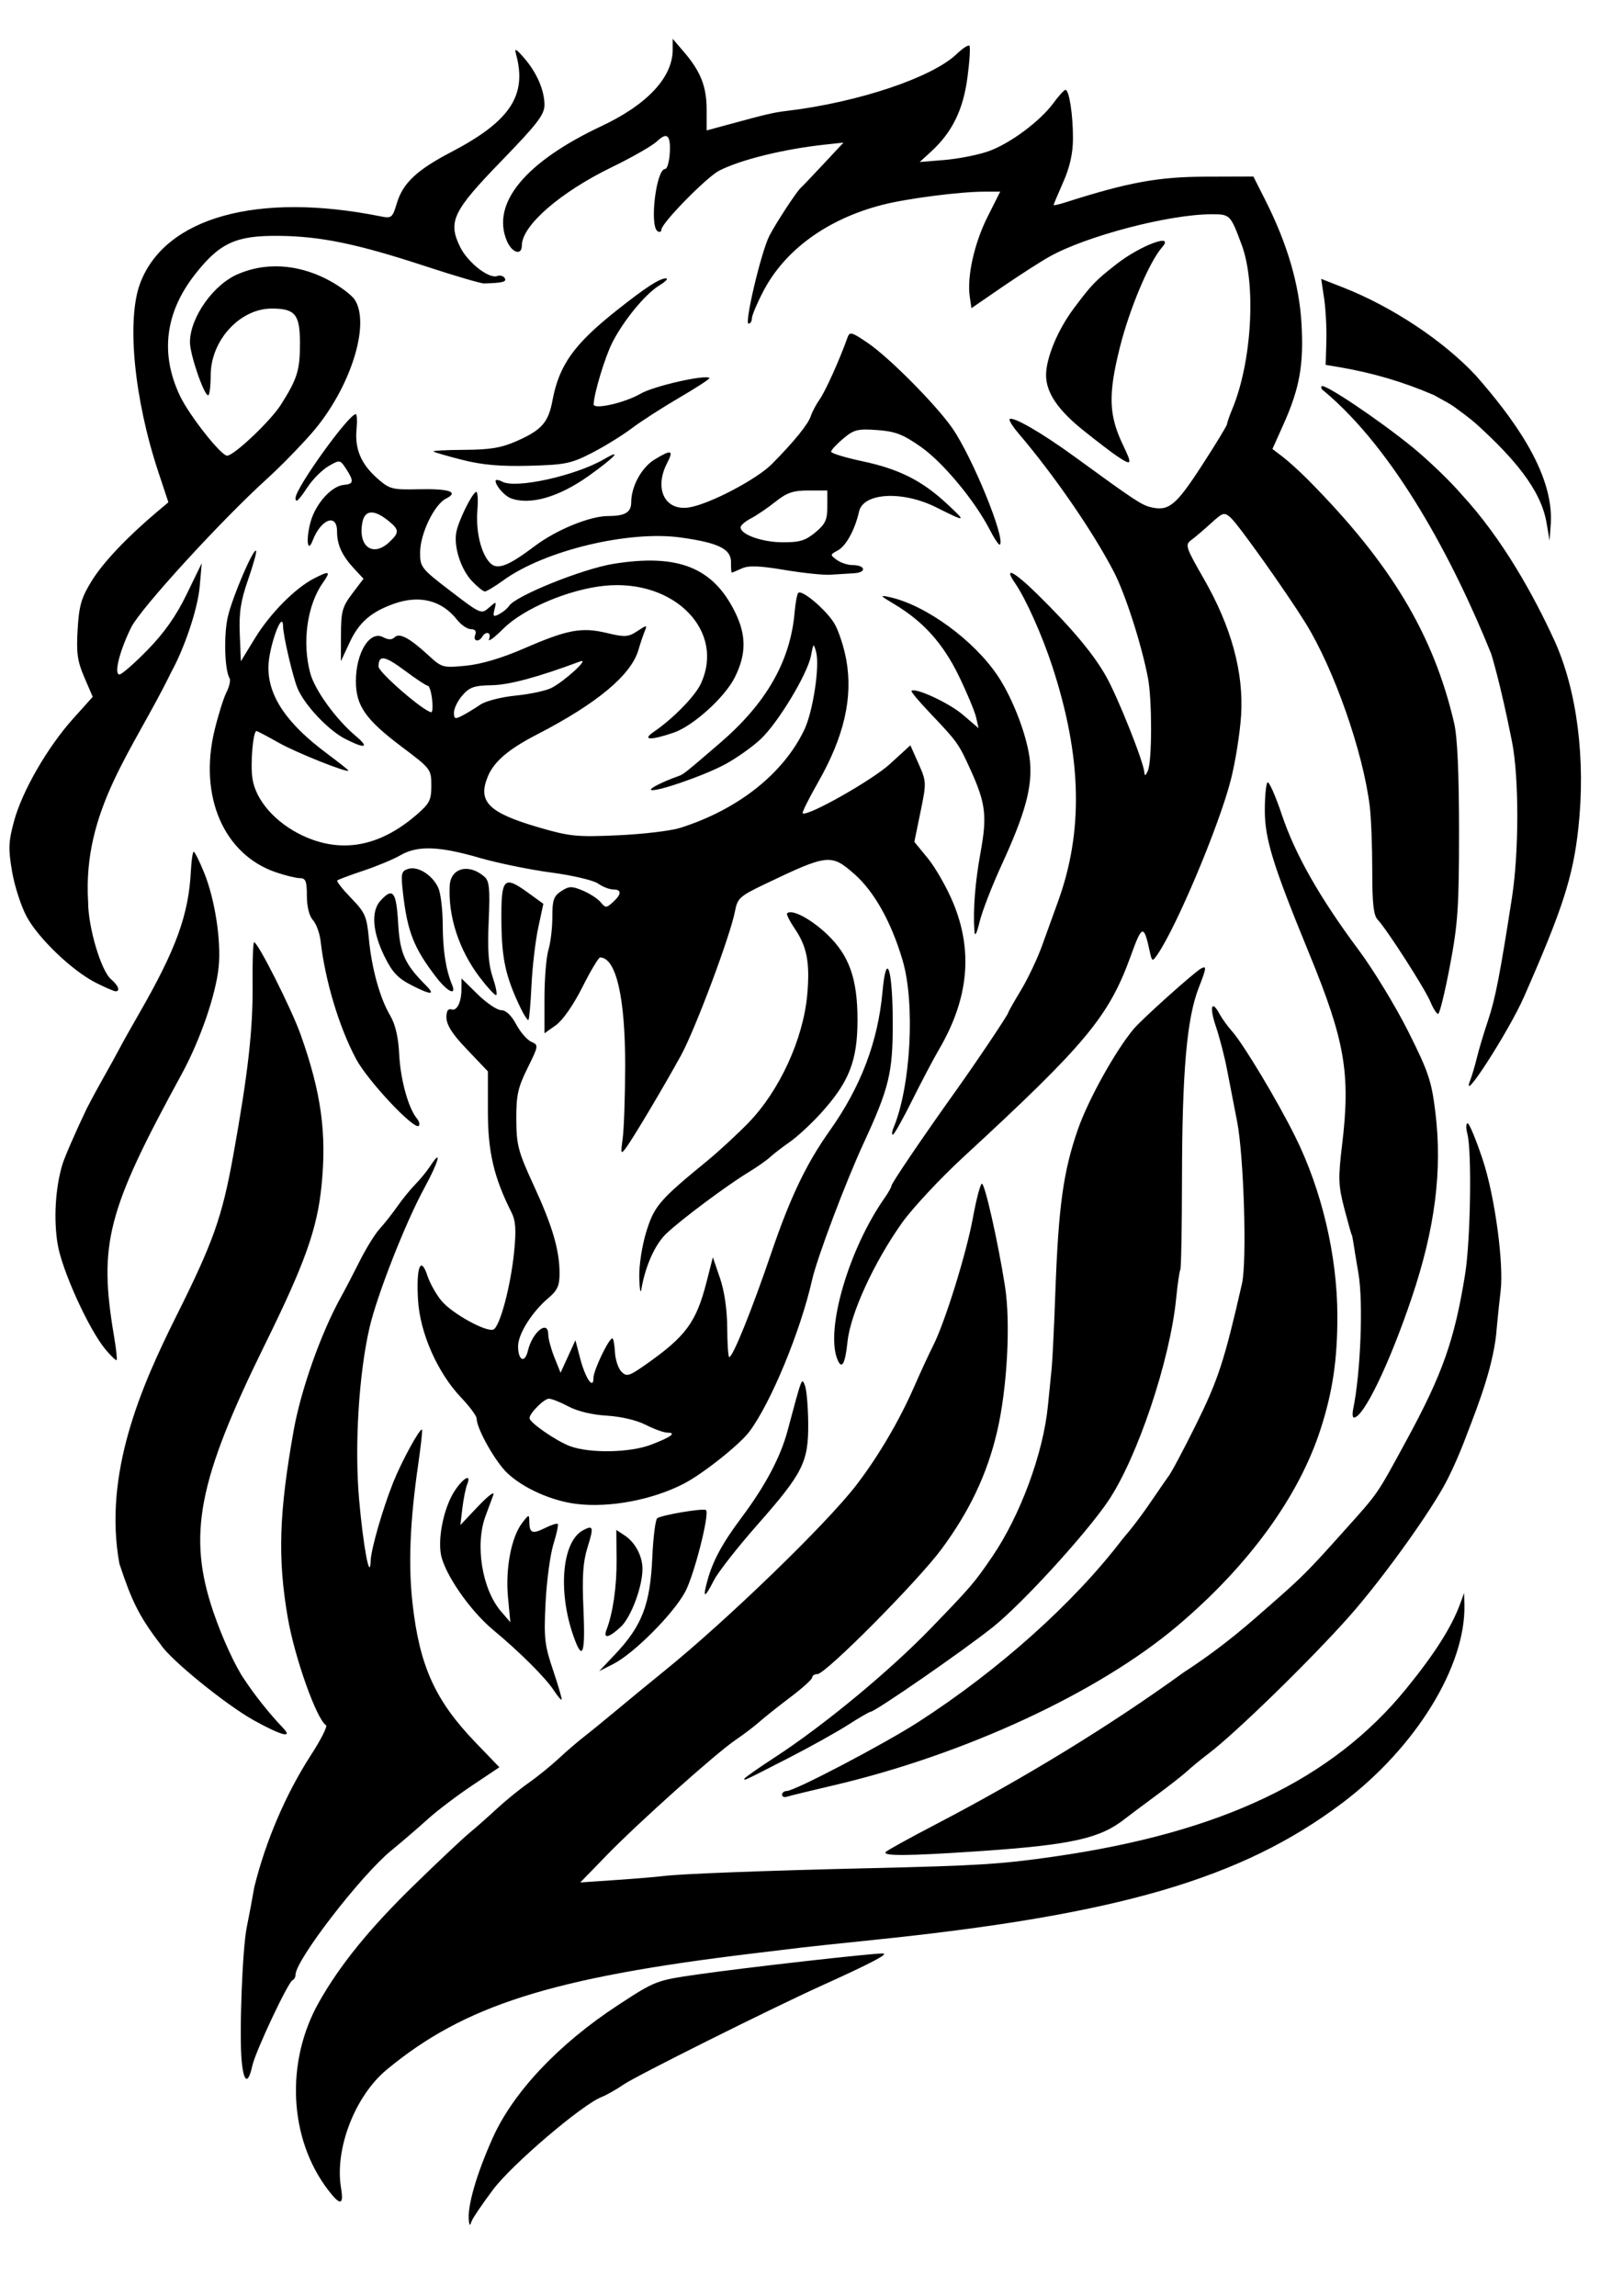
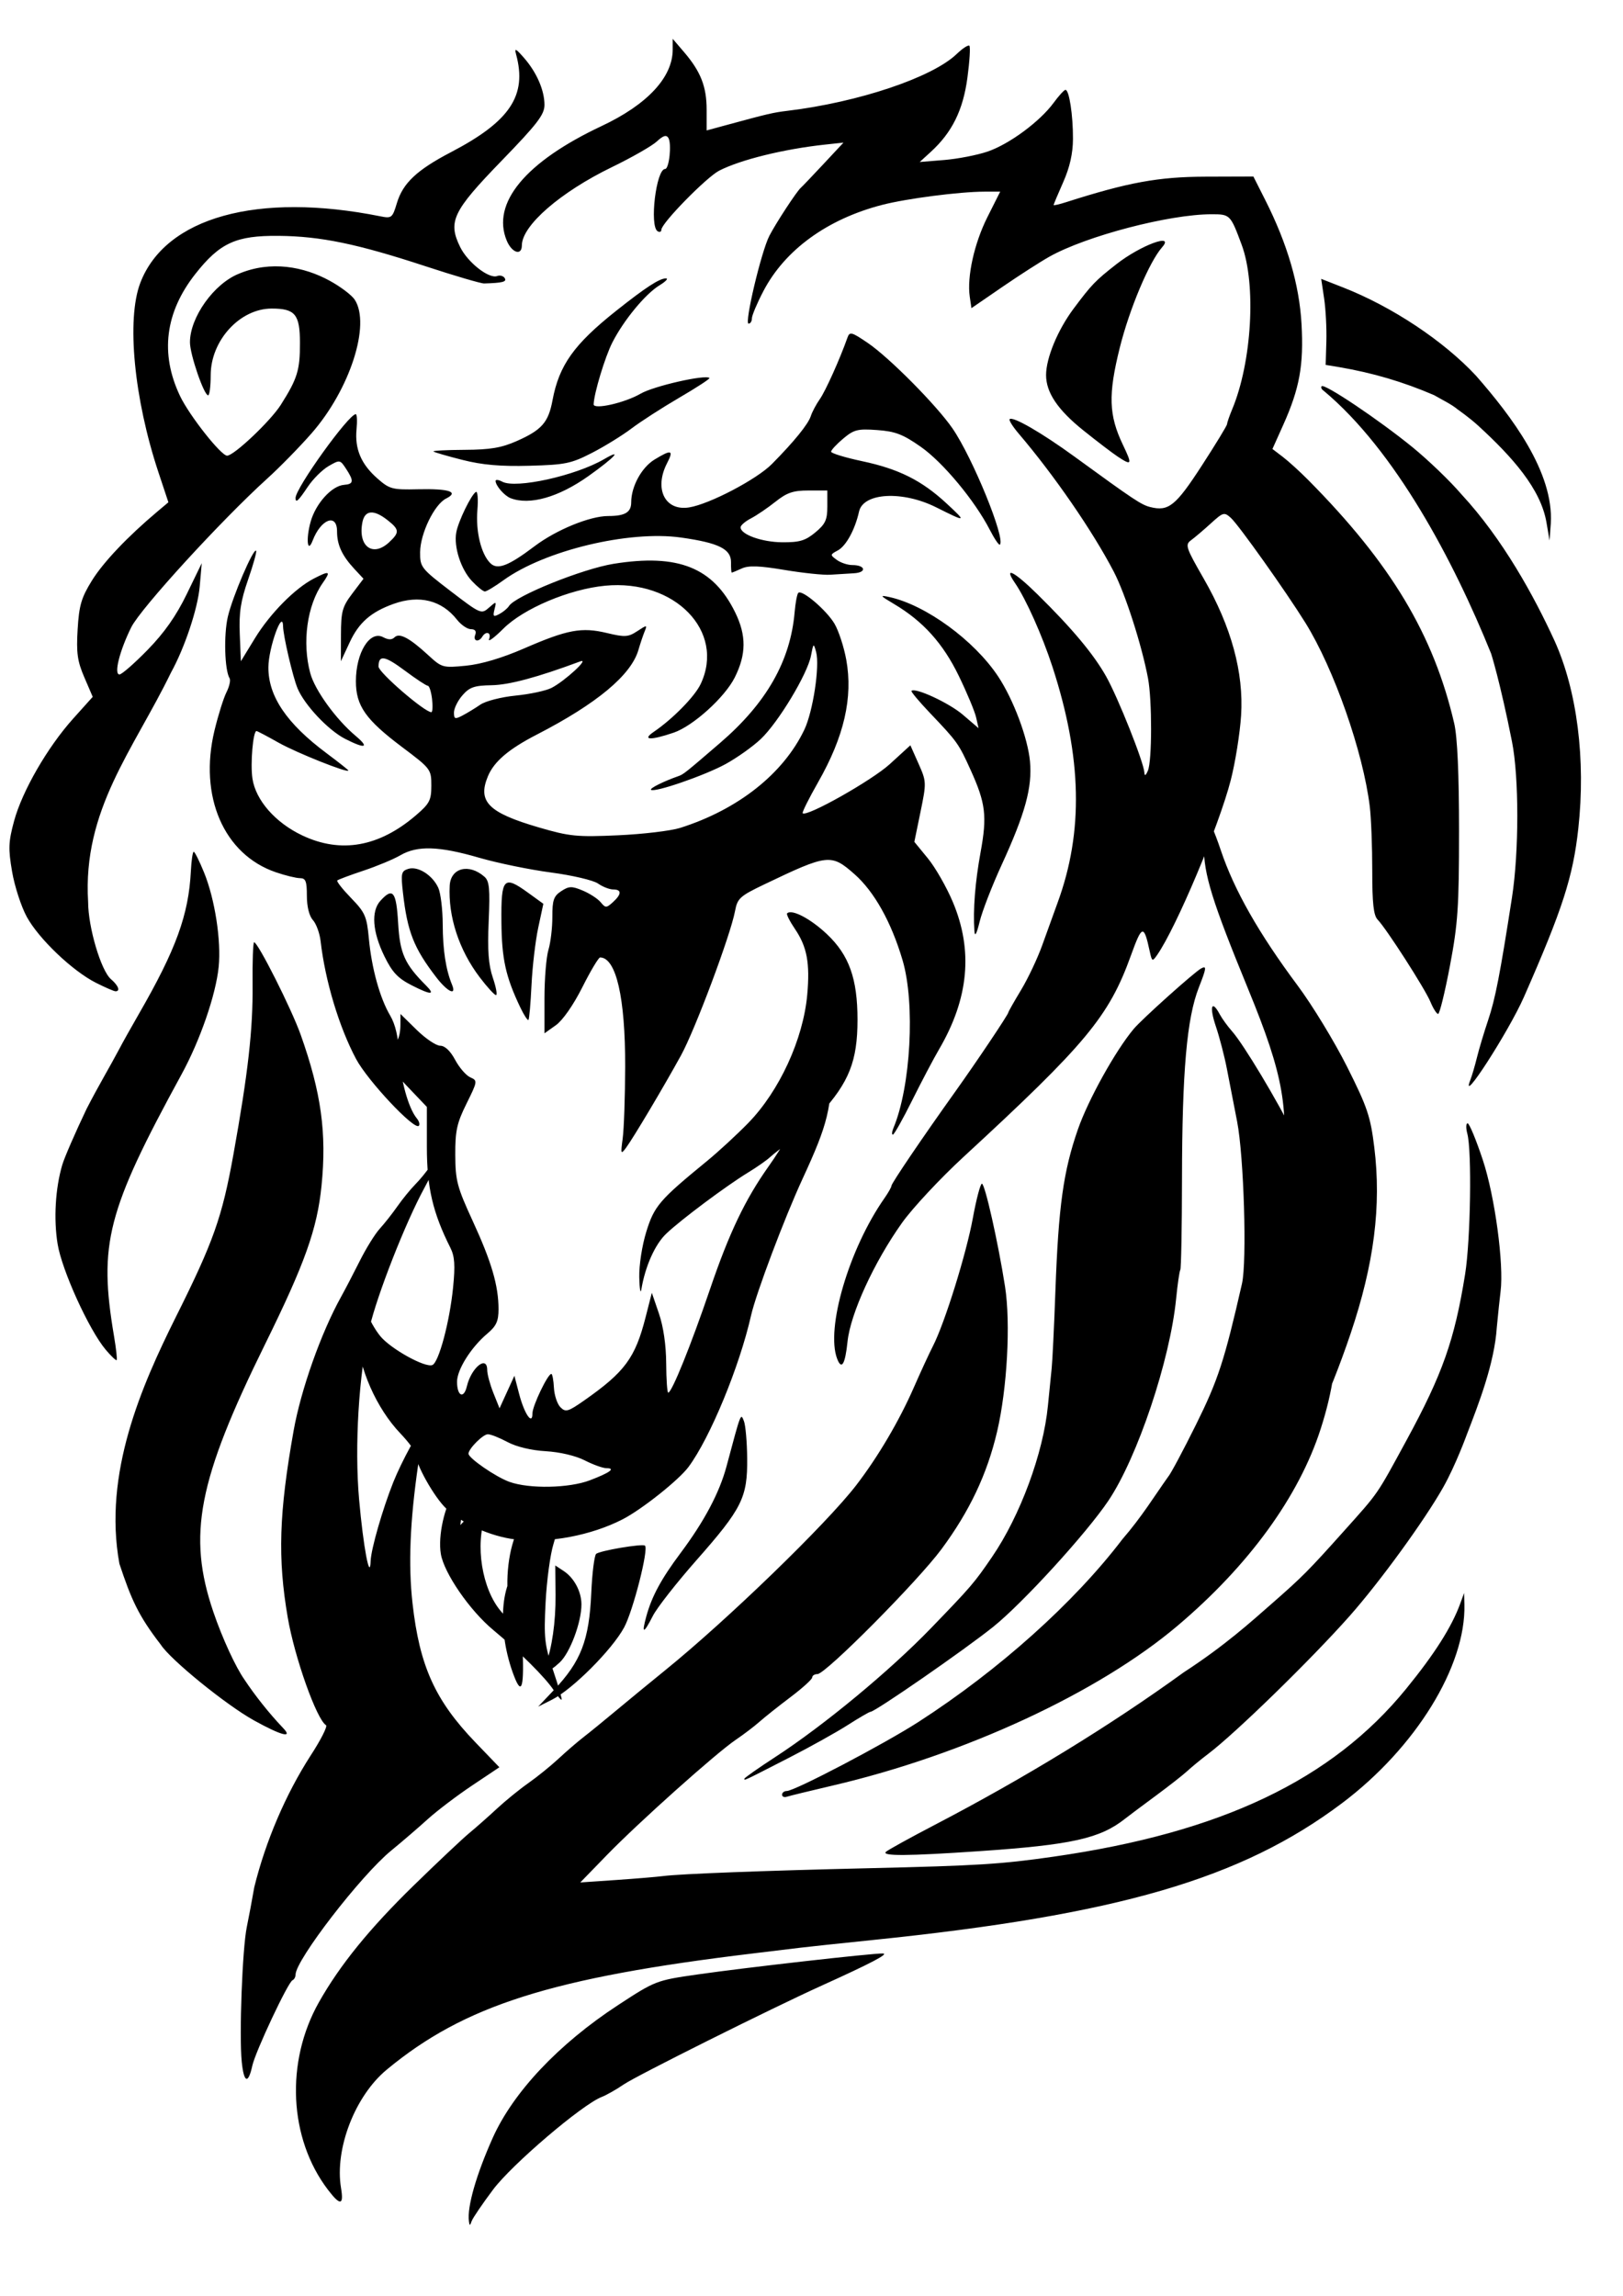
<svg xmlns="http://www.w3.org/2000/svg" xmlns:ns1="http://www.inkscape.org/namespaces/inkscape" xmlns:ns2="http://sodipodi.sourceforge.net/DTD/sodipodi-0.dtd" width="210mm" height="297mm" viewBox="0 0 744.094 1052.362" id="svg2" version="1.1" ns1:version="0.91 r13725" ns2:docname="Lion.svg">
  <defs id="defs4" />
  <ns2:namedview id="base" pagecolor="#ffffff" bordercolor="#666666" borderopacity="1.0" ns1:pageopacity="0.0" ns1:pageshadow="2" ns1:zoom="0.7" ns1:cx="602.27027" ns1:cy="534.02235" ns1:document-units="px" ns1:current-layer="layer1" showgrid="false" ns1:window-width="1920" ns1:window-height="1016" ns1:window-x="0" ns1:window-y="27" ns1:window-maximized="1" />
  <g ns1:label="Layer 1" ns1:groupmode="layer" id="layer1">
-     <path style="fill:#000000" d="m 214.977,1018.089 c -0.845,-6.532 3.356,-21.214 10.884,-38.04 9.41,-21.03 30.246,-43.118 57.478,-60.93 17.075,-11.169 17.528,-11.344 36.311,-14.043 22.135,-3.181 80.68,-9.806 85.136,-9.635 2.908,0.112 -5.347,4.442 -28.076,14.728 -22.974,10.397 -84.956,41.335 -90.699,45.273 -3.372,2.312 -7.944,4.909 -10.16,5.77 -8.984,3.492 -41.115,30.895 -49.789,42.464 -4.874,6.501 -9.287,12.987 -9.806,14.413 -0.838,2.305 -0.98,2.305 -1.279,0 z m -64.622,-14.338 c -17.899,-23.467 -19.595,-58.557 -4.152,-85.937 9.611,-17.041 23.179,-33.757 43.444,-53.525 10.936,-10.668 22.398,-21.472 25.469,-24.008 3.072,-2.536 8.785,-7.583 12.696,-11.215 3.911,-3.632 10.408,-8.914 14.437,-11.739 4.029,-2.825 10.254,-7.859 13.833,-11.188 3.579,-3.329 8.733,-7.772 11.455,-9.875 2.722,-2.102 9.607,-7.713 15.302,-12.468 5.694,-4.755 15.637,-12.925 22.096,-18.155 28.5,-23.081 74.064,-67.204 87.628,-84.855 9.968,-12.972 19.693,-29.474 26.418,-44.827 3.124,-7.133 7.076,-15.692 8.782,-19.02 5.369,-10.477 15.272,-42.26 18.266,-58.624 1.583,-8.65 3.45,-15.727 4.149,-15.727 1.38,0 7.428,26.894 10.591,47.089 2.639,16.853 0.995,46.875 -3.647,66.619 -4.581,19.486 -12.618,36.449 -25.52,53.863 -10.912,14.728 -53.096,57.211 -56.809,57.211 -1.323,0 -2.406,0.685 -2.406,1.521 0,0.837 -4.474,4.897 -9.942,9.023 -5.468,4.126 -11.888,9.225 -14.265,11.331 -2.377,2.106 -7.257,5.815 -10.844,8.241 -9.068,6.135 -44.613,37.924 -59.184,52.931 l -12.104,12.465 16.426,-1.125 c 9.035,-0.619 18.761,-1.431 21.614,-1.804 7.669,-1.004 46.265,-2.476 94.236,-3.595 49.989,-1.166 60.579,-1.828 84.726,-5.296 76.897,-11.044 127.606,-35.188 161.65,-76.965 13.056,-16.022 20.874,-28.346 24.784,-39.067 l 1.764,-4.836 0.136,5.302 c 0.727,28.228 -22.347,65.663 -56.133,91.071 -46.108,34.674 -102.662,51.153 -215.198,62.708 -14.741,1.513 -29.524,3.086 -32.853,3.493 -3.329,0.408 -13.055,1.583 -21.614,2.612 -92.66,11.137 -132.678,23.817 -168.288,53.323 -14.565,12.069 -23.934,36.337 -20.945,54.255 1.332,7.985 -0.343,8.206 -5.998,0.791 z m -39.53,-58.748 c -1.211,-12.136 0.279,-51.765 2.316,-61.64 0.899,-4.358 2.446,-12.593 3.437,-18.299 5.197,-21.121 14.475,-42.703 25.767,-60.239 4.715,-7.223 7.918,-13.538 7.117,-14.033 -4.318,-2.669 -14.381,-30.983 -17.542,-49.359 -4.664,-27.118 -4.01,-47.924 2.69,-85.59 3.351,-18.837 12.577,-44.872 21.753,-61.383 1.85,-3.329 5.725,-10.763 8.612,-16.521 2.887,-5.758 6.99,-12.372 9.118,-14.697 2.128,-2.326 5.775,-6.952 8.105,-10.28 2.33,-3.329 6.019,-7.853 8.198,-10.055 2.179,-2.202 5.219,-5.922 6.756,-8.267 5.775,-8.814 4.053,-2.258 -2.614,9.951 -8.605,15.758 -21.629,48.923 -25.114,63.952 -4.925,21.238 -6.945,54.429 -4.79,78.736 1.936,21.843 4.966,37.968 5.301,28.211 0.186,-5.42 5.487,-23.834 10.399,-36.122 3.804,-9.517 12.248,-24.959 13.144,-24.037 0.273,0.281 -0.52,7.513 -1.761,16.072 -3.766,25.975 -4.574,45.833 -2.585,63.552 3.225,28.743 10.356,44.498 28.836,63.714 l 10.979,11.416 -12.573,8.408 c -6.915,4.624 -16.075,11.583 -20.354,15.463 -4.28,3.881 -11.774,10.322 -16.654,14.315 -13.875,11.353 -43.814,50.164 -43.853,56.848 -0.007,1.109 -0.641,2.277 -1.411,2.594 -2.017,0.831 -16.989,32.667 -18.414,39.155 -1.909,8.692 -3.885,7.933 -4.863,-1.867 z M 406.191,848.832 c 0.903,-0.844 10.98,-6.404 22.392,-12.355 41.352,-21.564 80.625,-45.618 114.12,-69.898 18.954,-12.317 30.841,-23.147 40.634,-31.725 13.786,-12.078 16.527,-14.837 32.853,-33.077 16.138,-18.03 14.743,-16.005 28.674,-41.617 16.495,-30.326 22,-45.929 26.841,-76.074 2.504,-15.592 3.15,-56.43 1.02,-64.409 -0.698,-2.615 -0.637,-4.755 0.136,-4.755 0.773,0 3.917,7.586 6.985,16.859 5.509,16.648 9.705,47.739 8.123,60.179 -0.356,2.802 -1.131,10.152 -1.721,16.333 -1.074,16.691 -8.378,35.308 -13.633,48.962 0,0 -5.178,14.287 -10.961,24.524 -8.605,15.233 -29.028,43.315 -42.871,58.951 -17.593,19.871 -52.37,53.771 -64.841,63.206 -3.329,2.518 -7.608,6.03 -9.51,7.804 -1.902,1.774 -8.516,6.954 -14.697,11.512 -6.181,4.558 -12.407,9.216 -13.833,10.352 -11.503,9.156 -24.516,12.055 -67.139,14.958 -32.675,2.225 -44.745,2.301 -42.571,0.269 z m -47.637,-26.184 c 0,-0.921 0.973,-1.677 2.161,-1.681 3.618,-0.008 44.76,-21.587 60.411,-31.683 36.894,-23.801 71.268,-54.594 93.461,-83.728 8.947,-10.35 14.746,-19.892 20.928,-28.568 1.1,-1.168 6.867,-11.95 12.817,-23.961 10.142,-20.474 13.022,-29.304 21.076,-64.617 2.329,-10.211 0.88,-58.395 -2.235,-74.351 -1.485,-7.608 -3.601,-18.501 -4.701,-24.207 -1.1,-5.706 -3.38,-14.46 -5.067,-19.452 -3.039,-8.995 -1.914,-12.413 1.801,-5.472 1.061,1.983 3.618,5.508 5.68,7.832 5.254,5.92 20.742,31.747 28.915,48.216 12.182,24.548 19.274,54.615 19.339,81.995 0.048,20.081 -2.122,34.833 -7.65,52.01 -9.974,30.992 -32.94,62.584 -65.58,90.208 -36.258,30.687 -97.635,59.139 -158.016,73.249 -10.461,2.445 -19.993,4.769 -21.181,5.165 -1.189,0.396 -2.161,-0.033 -2.161,-0.954 z m -17.291,-7.301 c 0,-0.4 6.419,-4.907 14.265,-10.015 22.282,-14.509 52.395,-39.432 71.325,-59.033 18.467,-19.122 19.765,-20.634 27.936,-32.569 12.934,-18.892 23.548,-47.602 25.651,-69.388 0.583,-6.037 1.352,-13.699 1.709,-17.027 0.357,-3.328 1.129,-19.279 1.715,-35.446 1.412,-38.945 3.652,-55.031 10.338,-74.231 4.719,-13.552 17.207,-36.023 25.549,-45.973 3.811,-4.545 27.822,-26.076 30.942,-27.746 2.59,-1.386 2.447,-0.23 -1.085,8.783 -5.495,14.021 -7.639,38.481 -7.702,87.878 -0.029,22.194 -0.378,40.88 -0.775,41.523 -0.398,0.644 -1.261,6.606 -1.919,13.249 -2.787,28.167 -17.694,72.633 -31.003,92.481 -10.061,15.004 -39.337,47.061 -52.9,57.925 -13.204,10.576 -54.125,38.905 -56.198,38.905 -0.525,0 -5.215,2.726 -10.423,6.057 -5.208,3.331 -17.425,10.132 -27.15,15.112 -21.165,10.839 -20.275,10.422 -20.275,9.516 z M 116.481,788.63 C 103.612,781.495 78.062,760.73 73.689,753.852 63.337,740.462 60.136,733.004 54.742,716.785 47.188,675.364 64.993,635.1 80.479,603.971 c 17.376,-34.749 21.341,-45.925 26.542,-74.821 6.714,-37.297 8.971,-57.296 8.778,-77.773 -0.101,-10.699 0.216,-19.453 0.705,-19.452 1.758,10e-4 17.137,30.526 21.344,42.364 9.433,26.543 11.999,45.16 9.553,69.296 -2.008,19.812 -7.587,35.461 -25.861,72.544 -30.854,62.614 -35.679,87.553 -23.74,122.711 4.176,12.296 10.32,25.438 14.214,30.973 4.786,7.243 11.331,15.515 17.696,22.196 4.849,4.993 -0.669,3.583 -13.229,-3.38 z m 137.38,-13.857 c -3.763,-5.755 -15.699,-17.641 -27.76,-27.645 -10.69,-8.867 -22.492,-25.985 -23.978,-34.78 -1.406,-8.324 1.661,-22.083 6.523,-29.26 4.048,-5.975 7.589,-7.646 5.522,-2.605 -0.682,1.664 -1.661,6.527 -2.176,10.807 l -0.935,7.781 8.183,-8.645 c 4.501,-4.755 7.626,-7.089 6.944,-5.187 -0.681,1.902 -2.266,6.182 -3.523,9.51 -4.99,13.222 -1.699,33.712 7.051,43.895 l 4.256,4.954 -1.077,-11.534 c -1.223,-13.097 1.545,-27.524 6.522,-33.999 3.076,-4.001 3.215,-4.025 3.251,-0.577 0.057,5.285 1.386,5.833 7.166,2.949 2.855,-1.424 5.503,-2.278 5.885,-1.896 0.381,0.381 -0.509,4.548 -1.979,9.258 -1.47,4.711 -3.09,16.735 -3.601,26.72 -0.834,16.299 -0.482,19.482 3.446,31.124 2.406,7.133 4.161,13.187 3.899,13.454 -0.262,0.267 -1.891,-1.678 -3.621,-4.323 z m 27.979,-16.29 c 12.524,-13.212 16.255,-22.885 17.221,-44.639 0.399,-8.993 1.396,-17.021 2.217,-17.841 1.456,-1.456 21.27,-4.814 22.402,-3.796 1.766,1.588 -5.457,29.917 -9.56,37.496 -5.543,10.239 -23.625,28.351 -33.048,33.103 l -6.378,3.216 z m -18.086,-6.242 c -8.168,-21.005 -6.478,-45.419 3.515,-50.767 4.808,-2.573 5.049,-1.615 2.029,8.052 -2.021,6.469 -2.463,13.324 -1.808,28.017 0.865,19.397 -0.231,23.71 -3.735,14.697 z m 14.271,-5.049 c 3.004,-7.828 4.763,-20.038 4.654,-32.309 l -0.12,-13.583 3.848,2.531 c 4.769,3.136 8.112,9.393 8.145,15.244 0.047,8.149 -5.234,22.287 -9.963,26.672 -5.391,4.999 -8.162,5.609 -6.564,1.446 z m 46.28,-22.616 c 2.526,-9.185 6.823,-17.12 15.709,-29.007 10.877,-14.551 17.826,-27.663 21.055,-39.725 6.71,-25.066 6.481,-24.47 7.966,-20.749 0.759,1.902 1.434,9.632 1.501,17.177 0.159,17.89 -2.332,22.882 -23.255,46.613 -9.09,10.31 -18.069,21.767 -19.953,25.46 -4.315,8.459 -5.306,8.534 -3.022,0.23 z m -60.082,-35.207 c -11.344,-1.398 -24.344,-7.21 -31.672,-14.161 -5.526,-5.242 -14,-20.322 -14.036,-24.98 -0.008,-1.187 -3.17,-5.466 -7.023,-9.51 -10.903,-11.441 -18.962,-29.675 -19.846,-44.901 -0.875,-15.074 1.22,-20.422 4.32,-11.029 1.144,3.466 4.06,8.655 6.479,11.531 4.901,5.825 20.408,14.393 23.736,13.116 2.959,-1.135 7.942,-19.746 9.522,-35.564 1.016,-10.167 0.737,-14.27 -1.235,-18.191 -8.059,-16.027 -10.784,-27.694 -10.784,-46.174 l 0,-18.4 -9.51,-9.977 c -8.399,-8.811 -10.598,-13.086 -9.078,-17.646 0.238,-0.713 1.139,-1.061 2.003,-0.773 2.382,0.794 4.425,-3.379 4.455,-9.097 l 0.026,-5.115 7.414,7.276 c 4.078,4.002 8.941,7.278 10.807,7.281 2.15,0.005 4.66,2.379 6.851,6.484 1.902,3.564 5.024,7.168 6.938,8.01 3.4,1.495 3.36,1.772 -1.729,12.044 -4.43,8.941 -5.2,12.463 -5.15,23.542 0.053,11.764 0.832,14.705 8.022,30.318 8.609,18.697 11.804,29.624 11.804,40.381 0,5.485 -1.03,7.728 -5.132,11.18 -7.459,6.276 -13.888,16.49 -13.888,22.065 0,6.604 3.09,8.04 4.504,2.093 2.057,-8.652 9.328,-14.462 9.328,-7.454 0,1.883 1.271,6.599 2.824,10.48 l 2.824,7.057 3.407,-7.454 3.407,-7.454 2.174,8.318 c 2.408,9.215 6.117,14.609 6.109,8.886 -0.006,-3.389 7.027,-18.076 8.647,-18.061 0.477,0.002 1.015,2.847 1.195,6.318 0.18,3.471 1.522,7.504 2.981,8.963 2.385,2.385 3.488,2.068 10.911,-3.129 18.613,-13.032 23.37,-19.476 28.125,-38.096 l 2.87,-11.239 3.257,9.51 c 2.05,5.984 3.284,14.476 3.329,22.903 0.039,7.366 0.46,13.375 0.936,13.354 1.664,-0.074 10.43,-21.782 19.179,-47.496 8.725,-25.641 16.087,-41.067 26.82,-56.196 14.314,-20.175 22.161,-40.8 24.247,-63.736 1.78,-19.566 4.687,-10.682 4.71,14.396 0.021,22.678 -1.692,29.73 -13.353,54.965 -8.298,17.958 -21.34,52.551 -23.629,62.675 -5.316,23.515 -18.782,56.12 -28.686,69.461 -4.429,5.966 -21.319,19.401 -30.093,23.939 -14.425,7.46 -34.097,11.165 -49.32,9.289 z m 34.166,-27.107 c 9.167,-3.482 12.02,-5.554 7.647,-5.554 -1.623,0 -6.109,-1.611 -9.969,-3.58 -4.174,-2.13 -11.42,-3.835 -17.882,-4.21 -6.622,-0.384 -13.465,-2.024 -17.527,-4.201 -3.665,-1.964 -7.717,-3.571 -9.005,-3.571 -2.218,0 -8.768,6.536 -8.891,8.873 -0.106,2.011 12.528,10.72 18.807,12.964 9.119,3.26 27.275,2.904 36.82,-0.721 z m 321.999,-16.36 c 3.418,-16.486 4.68,-48.941 2.418,-62.173 -1.023,-5.985 -2.088,-12.438 -2.365,-14.34 -0.278,-1.902 -0.615,-3.458 -0.749,-3.458 -0.134,0 -1.643,-5.369 -3.353,-11.93 -2.77,-10.63 -2.881,-13.83 -1.016,-29.358 3.909,-32.552 1.327,-47.53 -15.09,-87.529 -16.629,-40.516 -20.354,-52.53 -20.354,-65.642 0,-6.375 0.548,-12.139 1.218,-12.809 0.67,-0.67 3.64,6.009 6.601,14.841 6.093,18.176 17.407,38.086 35.214,61.971 6.698,8.984 16.899,25.74 22.67,37.234 9.285,18.497 10.718,22.742 12.467,36.948 3.301,26.808 -0.095,53.465 -10.878,85.394 -10.21,30.233 -22.051,54.741 -26.449,54.741 -0.627,0 -0.776,-1.751 -0.333,-3.89 z M 383.811,622.85 c -5.321,-13.867 5.444,-50.431 21.674,-73.612 1.767,-2.524 3.213,-5.083 3.213,-5.686 0,-1.133 14.249,-22.152 29.372,-43.326 9.812,-13.738 24.23,-35.253 24.23,-36.155 0,-0.331 2.62,-4.952 5.822,-10.269 3.202,-5.317 7.569,-14.554 9.706,-20.526 2.136,-5.972 5.31,-14.749 7.052,-19.504 11.92,-32.523 11.183,-66.474 -2.346,-108.068 -4.67,-14.358 -12.188,-31.17 -17.204,-38.472 -5.417,-7.887 -0.417,-5.37 10.308,5.187 15.864,15.617 25.666,27.328 31.447,37.571 5.47,9.693 17.331,39.481 17.571,44.129 0.09,1.738 0.624,1.452 1.62,-0.865 1.921,-4.471 1.954,-32.307 0.049,-42.363 -2.898,-15.299 -10.417,-38.7 -15.693,-48.838 -9.676,-18.591 -27.315,-44.202 -43.6,-63.302 -2.72,-3.191 -4.584,-6.163 -4.142,-6.605 1.441,-1.441 14.715,6.226 29.794,17.21 27.108,19.745 30.553,22.037 34.678,23.072 8.374,2.102 11.64,-0.517 23.566,-18.898 6.412,-9.882 11.658,-18.499 11.658,-19.148 0,-0.649 1.046,-3.684 2.325,-6.744 9.047,-21.652 11.104,-57.302 4.354,-75.449 -5.14,-13.817 -5.297,-13.976 -13.791,-13.976 -19.39,0 -57.435,9.949 -74.342,19.44 -4.177,2.345 -13.931,8.615 -21.676,13.934 l -14.082,9.671 -0.766,-5.22 c -1.345,-9.163 2.055,-24.503 8.095,-36.528 l 5.863,-11.671 -7.211,0.014 c -11.467,0.023 -35.682,3.156 -46.98,6.08 -25.074,6.489 -44.488,20.584 -54.363,39.47 -2.91,5.565 -5.291,11.206 -5.291,12.536 0,1.33 -0.688,2.418 -1.529,2.418 -1.997,0 5.814,-32.994 9.524,-40.231 2.942,-5.738 12.586,-20.471 14.412,-22.016 0.562,-0.476 5.197,-5.336 10.301,-10.8 l 9.279,-9.936 -8.458,0.911 c -18.857,2.031 -38.71,6.917 -48.51,11.939 -5.83,2.987 -26.518,24.107 -26.518,27.071 0,0.972 -0.778,1.287 -1.729,0.699 -3.814,-2.357 -0.66,-28.53 3.438,-28.53 1.876,0 3.099,-11.649 1.496,-14.243 -0.942,-1.525 -2.375,-1.087 -5.275,1.613 -2.19,2.038 -11.457,7.334 -20.593,11.768 -23.659,11.483 -41.268,26.778 -41.302,35.876 -0.018,4.908 -4.599,3.46 -6.941,-2.194 -7.102,-17.147 8.575,-36.081 43.452,-52.479 21.03,-9.887 32.635,-22.355 32.646,-35.069 l 0.005,-4.926 5.183,6.052 c 7.669,8.954 10.37,15.841 10.37,26.441 l 0,9.492 9.078,-2.468 c 19.232,-5.228 21.383,-5.729 28.098,-6.542 32.541,-3.94 66.307,-15.29 77.49,-26.048 2.678,-2.576 5.289,-4.263 5.803,-3.748 0.514,0.514 0.1,7.139 -0.921,14.722 -1.99,14.79 -7.035,24.998 -16.743,33.877 l -5.112,4.675 11.239,-0.918 c 6.181,-0.505 15.13,-2.245 19.885,-3.867 9.924,-3.385 23.954,-13.742 30.259,-22.338 2.378,-3.241 4.82,-5.915 5.427,-5.941 1.706,-0.074 3.5,11.629 3.448,22.494 -0.032,6.666 -1.458,12.991 -4.461,19.78 -2.428,5.49 -4.414,10.219 -4.414,10.51 0,0.291 2.529,-0.28 5.62,-1.268 28.517,-9.117 42.347,-11.653 63.952,-11.723 l 22.021,-0.072 5.457,10.807 c 10.125,20.052 15.602,38.777 16.613,56.792 1.058,18.845 -0.882,29.532 -8.4,46.287 l -4.938,11.005 4.736,3.609 c 2.605,1.985 7.858,6.759 11.673,10.609 37.944,38.289 57.5,70.896 66.939,111.61 1.447,6.243 2.205,23.173 2.205,49.279 0,34.816 -0.52,42.515 -4.178,61.815 -2.298,12.125 -4.732,22.046 -5.41,22.046 -0.678,0 -2.265,-2.493 -3.527,-5.54 -2.473,-5.97 -20.105,-33.428 -24.201,-37.687 -1.88,-1.955 -2.489,-7.486 -2.474,-22.478 0.009,-10.937 -0.501,-24.164 -1.138,-29.395 -3.044,-25.004 -16.422,-63.151 -29.541,-84.236 -8.945,-14.376 -30.551,-44.789 -34.103,-48.004 -3.085,-2.792 -3.548,-2.667 -9.222,2.497 -3.286,2.99 -7.354,6.445 -9.04,7.678 -2.853,2.086 -2.452,3.309 5.778,17.63 12.647,22.005 18.393,43.043 17.132,62.728 -0.525,8.199 -2.653,21.521 -4.73,29.604 -5.438,21.172 -25.034,67.695 -33.789,80.219 -2.155,3.082 -2.353,2.981 -3.372,-1.729 -2.693,-12.439 -3.51,-12.249 -8.654,2.006 -10.053,27.862 -20.57,40.51 -76.681,92.217 -10.719,9.878 -23.426,23.494 -28.237,30.259 -12.827,18.034 -23.633,41.586 -24.976,54.436 -1.096,10.485 -2.718,13.169 -4.753,7.866 z M 48.462,618.686 c -7.682,-9.13 -20.087,-36.397 -22.053,-48.474 -1.865,-11.461 -1.036,-25.508 2.141,-36.269 0.983,-3.329 5.997,-14.867 11.142,-25.64 5.752,-11.177 10.507,-18.988 15.028,-27.529 1.358,-2.615 5.383,-9.813 8.946,-15.994 17.042,-29.568 22.825,-45.452 23.837,-65.467 0.247,-4.88 0.838,-8.874 1.313,-8.876 0.475,-0.001 2.608,4.276 4.74,9.507 4.967,12.191 7.919,31.267 6.696,43.273 -1.308,12.84 -8.489,33.627 -17.007,49.228 -34.261,62.752 -38.125,77.745 -30.953,120.125 0.961,5.68 1.499,10.576 1.195,10.88 -0.304,0.304 -2.566,-1.84 -5.026,-4.764 z M 293.084,585.566 c -0.134,-5.539 1.261,-14.605 3.225,-20.963 3.633,-11.764 6.057,-14.589 27.739,-32.327 5.189,-4.245 13.714,-12.1 18.945,-17.455 14.312,-14.651 25.278,-38.482 27.106,-58.905 1.293,-14.448 -0.109,-21.944 -5.623,-30.071 -2.399,-3.536 -4.027,-6.764 -3.616,-7.174 2.098,-2.098 10.753,2.422 18.288,9.553 10.141,9.596 13.99,20.382 13.99,39.204 0,18.931 -3.857,28.675 -17.087,43.172 -4.34,4.755 -10.635,10.552 -13.989,12.883 -3.355,2.331 -7.4,5.443 -8.989,6.916 -1.589,1.473 -6.09,4.624 -10.001,7.002 -9.975,6.063 -30.998,21.767 -37.647,28.122 -5.151,4.923 -9.61,14.908 -11.38,25.48 -0.398,2.377 -0.83,-0.069 -0.959,-5.437 z m -7.603,-63.726 c 0.588,-4.279 1.099,-19.063 1.137,-32.853 0.086,-31.602 -4.118,-49.965 -11.473,-50.117 -0.703,-0.014 -4.371,6.125 -8.151,13.644 -4.086,8.126 -9.003,15.187 -12.123,17.409 l -5.249,3.738 0,-16.123 c 0,-8.868 0.819,-18.841 1.821,-22.164 1.002,-3.322 1.809,-10.127 1.794,-15.121 -0.022,-7.659 0.614,-9.501 4.067,-11.763 3.575,-2.342 4.827,-2.376 9.877,-0.265 3.181,1.33 6.867,3.725 8.193,5.322 2.256,2.721 2.613,2.721 5.62,-1.4e-4 4.045,-3.66 4.096,-5.827 0.137,-5.827 -1.69,0 -4.824,-1.226 -6.963,-2.725 -2.139,-1.499 -11.844,-3.774 -21.566,-5.057 -9.722,-1.283 -24.571,-4.336 -32.999,-6.785 -18.334,-5.328 -28.266,-5.638 -36.019,-1.123 -3.145,1.832 -10.776,5.015 -16.958,7.073 -6.182,2.059 -11.58,4.078 -11.996,4.487 -0.416,0.409 2.435,4.035 6.336,8.056 6.426,6.626 7.191,8.368 8.144,18.552 1.283,13.714 5.047,27.308 9.782,35.333 2.382,4.037 3.734,9.857 4.124,17.757 0.568,11.5 4.197,24.68 8.087,29.367 1.074,1.294 1.479,2.826 0.9,3.405 -2.084,2.084 -23.442,-20.674 -28.754,-30.64 -7.793,-14.62 -14.173,-35.815 -16.263,-54.026 -0.416,-3.622 -2.002,-7.963 -3.526,-9.646 -1.708,-1.888 -2.77,-6.156 -2.77,-11.138 0,-6.661 -0.552,-8.077 -3.15,-8.077 -1.733,0 -6.699,-1.209 -11.038,-2.688 -23.892,-8.141 -35.442,-34.802 -28.163,-65.008 1.684,-6.989 4.153,-14.87 5.486,-17.514 1.333,-2.643 1.979,-5.525 1.436,-6.404 -2.285,-3.697 -2.745,-19.95 -0.799,-28.252 2.151,-9.182 11.698,-31.466 12.945,-30.218 0.383,0.383 -1.259,6.316 -3.648,13.185 -3.41,9.806 -4.234,15.174 -3.836,24.982 l 0.507,12.492 6.465,-10.569 c 6.904,-11.287 18.317,-22.851 26.969,-27.325 7.314,-3.782 7.948,-3.471 4.1,2.015 -7.184,10.24 -9.536,27.297 -5.708,41.391 2.113,7.777 11.78,21.121 20.802,28.712 6.512,5.479 4.414,6.065 -4.832,1.348 -7.738,-3.947 -18.695,-15.6 -21.841,-23.227 -2.173,-5.268 -6.534,-23.969 -6.61,-28.339 -0.144,-8.354 -6.671,9.813 -6.727,18.72 -0.083,13.284 8.34,25.758 26.586,39.374 5.541,4.135 10.075,7.728 10.075,7.985 0,1.354 -23.779,-8.126 -31.953,-12.739 -5.221,-2.947 -9.794,-5.358 -10.163,-5.358 -1.593,0 -2.875,15.02 -1.859,21.79 1.49,9.938 10.515,20.23 22.859,26.07 17.672,8.36 35.146,5.275 52.043,-9.188 6.325,-5.414 7.113,-6.929 7.113,-13.671 0,-7.437 -0.257,-7.776 -13.348,-17.612 -16.794,-12.619 -21.234,-18.942 -21.234,-30.236 0,-13.1 6.407,-23.429 12.507,-20.164 2.331,1.248 3.99,1.269 5.192,0.068 2.219,-2.219 6.836,0.22 15.492,8.186 6.225,5.729 6.671,5.853 17.291,4.81 7.018,-0.689 16.501,-3.507 26.623,-7.91 19.881,-8.649 26.376,-9.858 37.99,-7.072 8.241,1.977 9.728,1.886 13.904,-0.851 4.521,-2.963 4.633,-2.957 3.357,0.177 -0.726,1.783 -1.997,5.575 -2.826,8.428 -3.347,11.529 -19.07,24.63 -46.534,38.774 -13.005,6.698 -19.678,12.39 -22.494,19.19 -4.8,11.589 0.257,16.655 23.359,23.395 14.163,4.132 17.427,4.456 36.311,3.608 11.412,-0.513 24.251,-2.043 28.53,-3.4 26.485,-8.399 47.228,-24.793 56.87,-44.948 3.99,-8.341 7.167,-29.252 5.421,-35.685 -1.138,-4.194 -1.244,-4.117 -2.353,1.707 -1.599,8.402 -14.986,30.614 -23.035,38.222 -3.654,3.454 -10.924,8.618 -16.154,11.475 -9.635,5.263 -32.721,13.212 -34.167,11.765 -0.66,-0.66 5.872,-3.909 12.554,-6.245 2.327,-0.814 3.08,-1.413 19.2,-15.285 21.219,-18.26 32.185,-37.519 34.109,-59.899 0.37,-4.311 1.121,-8.285 1.667,-8.831 1.672,-1.672 12.935,7.92 16.608,14.146 1.906,3.23 4.332,10.658 5.393,16.507 3.139,17.313 -0.975,35.211 -12.909,56.149 -4.251,7.458 -7.434,13.856 -7.074,14.216 1.833,1.833 31.781,-15.062 39.978,-22.554 l 9.397,-8.589 3.733,8.4 c 3.655,8.224 3.674,8.687 0.91,22.128 l -2.823,13.728 6.215,7.584 c 3.418,4.171 8.563,13.167 11.433,19.99 9.38,22.299 7.308,44.282 -6.373,67.628 -2.48,4.232 -8.017,14.742 -12.303,23.354 -4.286,8.613 -8.253,15.659 -8.815,15.659 -0.562,0 -0.449,-1.362 0.25,-3.026 7.958,-18.948 10.043,-57.118 4.201,-76.912 -5.16,-17.482 -12.995,-31.496 -22.078,-39.492 -10.69,-9.41 -12.165,-9.244 -41.194,4.649 -11.361,5.437 -12.446,6.424 -13.554,12.333 -2.066,11.012 -18.293,54.334 -24.76,66.103 -7.944,14.457 -21.926,37.952 -25.23,42.397 -2.369,3.187 -2.487,2.848 -1.502,-4.323 z M 220.227,322.994 c 2.402,-1.649 9.608,-3.492 16.217,-4.149 6.542,-0.65 13.934,-2.237 16.426,-3.527 6.159,-3.189 17.708,-13.838 13.177,-12.151 -19.623,7.306 -32.589,10.793 -40.634,10.929 -7.957,0.134 -10.145,0.889 -13.4,4.625 -2.14,2.456 -3.89,6.005 -3.89,7.888 0,3 0.481,3.171 3.89,1.387 2.14,-1.119 5.836,-3.37 8.213,-5.002 z m -22.15,-2.594 c -0.389,-3.329 -1.259,-6.052 -1.934,-6.052 -0.675,0 -5.369,-3.09 -10.431,-6.867 -9.389,-7.005 -12.17,-7.445 -12.17,-1.924 0,2.672 21.106,20.894 24.202,20.894 0.572,0 0.722,-2.723 0.334,-6.052 z m 476.029,174.638 c 0.741,-1.902 2.112,-6.571 3.046,-10.375 0.934,-3.804 3.234,-11.475 5.111,-17.047 3.277,-9.728 5.452,-20.92 10.939,-56.288 3.234,-20.848 3.237,-55.047 0.007,-71.324 -5.477,-27.591 -9.56,-40.354 -9.56,-40.354 -17.304,-42.835 -44.027,-93.197 -76.761,-120.51 -1.011,-0.662 -1.432,-1.609 -0.935,-2.105 1.314,-1.314 26.267,15.44 41.584,27.919 7.255,5.911 17.361,15.63 22.458,21.598 19.026,20.523 33.372,46.798 42.727,67.202 10.34,22.855 14.342,54.482 10.884,86.022 -2.425,22.119 -7.202,36.917 -24.926,77.221 -6.996,15.908 -29.563,50.843 -24.573,38.04 z M 238.552,461.811 c -6.744,-14.143 -8.525,-22.227 -8.67,-39.352 -0.169,-20.086 1.013,-21.367 12.223,-13.246 l 7.003,5.073 -2.351,10.982 c -1.293,6.04 -2.679,17.865 -3.079,26.278 -0.401,8.413 -1.033,15.6 -1.405,15.972 -0.372,0.372 -2.046,-2.196 -3.721,-5.707 z m -49.733,-10.125 c -6.437,-3.283 -8.976,-5.975 -12.576,-13.333 -5.497,-11.236 -6.181,-20.646 -1.848,-25.434 5.72,-6.32 7.298,-4.334 8.142,10.247 0.804,13.883 2.994,18.773 12.798,28.577 4.43,4.43 2.245,4.411 -6.516,-0.058 z m 31.077,-3.765 c -9.458,-12.47 -14.471,-27.79 -13.723,-41.931 0.433,-8.187 8.8,-10.349 15.923,-4.114 2.267,1.984 2.6,5.469 1.951,20.404 -0.586,13.467 -0.102,20.01 1.916,25.933 1.484,4.357 2.128,7.921 1.43,7.921 -0.698,0 -4.072,-3.696 -7.498,-8.213 z m -175.922,2.57 c -10.763,-5.428 -26.23,-20.185 -31.711,-30.255 -2.547,-4.679 -5.569,-13.981 -6.716,-20.671 -1.804,-10.522 -1.683,-13.65 0.9,-23.192 3.722,-13.749 15.308,-33.834 27.085,-46.951 l 8.977,-9.999 -3.848,-8.946 c -3.187,-7.409 -3.714,-11.187 -3.067,-21.989 0.658,-10.995 1.687,-14.507 6.547,-22.358 5.201,-8.401 16.347,-20.147 30.064,-31.681 l 5,-4.205 -4.554,-13.711 c -11.212,-33.758 -14.708,-70.07 -8.355,-86.788 11.45,-30.134 53.832,-41.886 110.225,-30.564 5.009,1.006 5.418,0.672 7.44,-6.076 2.742,-9.152 9.148,-15.181 24.824,-23.363 27.071,-14.13 34.947,-25.963 29.829,-44.812 -0.82,-3.02 -0.195,-2.752 3.561,1.525 5.85,6.661 9.449,14.903 9.449,21.64 0,4.447 -3.256,8.684 -19.751,25.7 -22.334,23.04 -24.612,27.795 -18.899,39.449 3.463,7.065 13.24,14.716 16.974,13.284 1.269,-0.487 2.821,-0.054 3.449,0.962 1.041,1.684 -0.96,2.203 -9.437,2.448 -1.427,0.041 -13.547,-3.519 -26.933,-7.912 -31.321,-10.278 -48.014,-13.729 -67.302,-13.911 -19.475,-0.185 -26.901,3.202 -38.089,17.369 -13.946,17.66 -16.345,36.643 -7.083,56.059 4.267,8.945 18.778,27.333 21.57,27.333 3.136,0 19.912,-15.882 24.623,-23.31 7.616,-12.009 8.812,-15.891 8.776,-28.493 -0.037,-13.002 -2.215,-15.632 -12.949,-15.632 -14.577,0 -27.971,14.627 -27.971,30.544 0,5.074 -0.528,9.226 -1.173,9.226 -1.913,0 -8.338,-18.719 -8.338,-24.291 0,-11.452 10.964,-26.845 22.381,-31.424 14.707,-6.202 29.919,-3.248 41.698,3.2 4.938,2.688 10.09,6.583 11.449,8.657 7.445,11.363 -2.169,41.162 -19.766,61.266 -5.467,6.246 -14.609,15.583 -20.315,20.749 -21.09,19.095 -58.086,59.539 -62.368,68.182 -5.361,10.821 -8.053,21.614 -5.39,21.614 1.047,0 6.856,-5.076 12.909,-11.28 7.675,-7.866 13.095,-15.585 17.909,-25.504 l 6.903,-14.224 -0.938,10.693 c -0.89,10.155 -6.881,28.092 -13.193,39.504 -17.238,35.495 -40.556,62.794 -37.965,105.079 0,11.567 5.894,31.489 10.476,35.413 3.416,2.925 4.405,5.583 2.06,5.54 -0.713,-0.014 -4.747,-1.764 -8.964,-3.89 z m 155.999,-2.57 c -10.259,-13.347 -13.212,-20.858 -15.236,-38.743 -0.999,-8.834 -0.766,-9.888 2.416,-10.898 4.408,-1.399 11.122,2.828 13.788,8.681 1.098,2.409 2.014,9.984 2.037,16.834 0.039,11.747 1.423,20.691 4.267,27.584 2.194,5.317 -2.096,3.277 -7.273,-3.458 z M 446.732,426.739 c -0.673,-9.669 0.327,-22.391 2.838,-36.113 3.037,-16.598 2.327,-22.461 -4.56,-37.649 -5.525,-12.186 -6.046,-12.916 -18.619,-26.12 -5.01,-5.261 -8.837,-9.836 -8.506,-10.167 1.687,-1.687 17.249,5.535 23.55,10.929 l 7.203,6.165 -1.124,-4.963 c -0.618,-2.729 -4.194,-11.289 -7.946,-19.021 -7.202,-14.843 -16.363,-25.022 -29.586,-32.877 -6.597,-3.919 -6.813,-4.243 -2.148,-3.22 16.659,3.654 38.818,19.839 49.775,36.357 7.003,10.557 13.629,28.241 14.611,38.994 1.086,11.894 -2.205,23.886 -13.014,47.426 -4.367,9.51 -8.892,21.181 -10.056,25.936 -1.423,5.81 -2.215,7.228 -2.417,4.323 z M 299.765,335.439 c 8.636,-5.864 18.753,-16.172 21.449,-21.853 11.469,-24.17 -11.829,-48.175 -43.778,-45.105 -16.394,1.575 -37.391,10.436 -46.675,19.698 -4.191,4.181 -7.134,6.334 -6.538,4.783 1.169,-3.046 -1.376,-3.932 -3.132,-1.091 -1.684,2.725 -4.324,2.015 -3.219,-0.865 0.646,-1.683 -0.044,-2.594 -1.967,-2.594 -1.629,0 -4.504,-1.961 -6.389,-4.357 -7.019,-8.924 -17.264,-11.481 -29.058,-7.255 -10.374,3.718 -15.907,8.557 -20.114,17.592 l -4.059,8.717 0.031,-12.104 c 0.028,-10.728 0.617,-12.877 5.183,-18.912 l 5.152,-6.809 -4.124,-4.43 c -5.718,-6.143 -8.005,-11.081 -8.005,-17.285 0,-8.446 -7.384,-5.666 -11.178,4.209 -2.408,6.267 -3.157,-0.678 -0.931,-8.629 2.346,-8.378 9.687,-16.475 15.322,-16.9 4.432,-0.334 4.608,-1.742 0.92,-7.371 -2.741,-4.183 -2.863,-4.202 -7.999,-1.236 -2.869,1.656 -7.166,5.93 -9.55,9.496 -4.352,6.511 -5.604,7.654 -5.604,5.117 0,-4.542 24.337,-38.402 27.602,-38.402 0.56,0 0.72,3.137 0.354,6.972 -0.856,8.981 2.104,15.944 9.563,22.493 5.575,4.895 6.806,5.222 18.599,4.949 14.303,-0.332 18.966,1.207 12.895,4.255 -5.389,2.706 -11.847,16.053 -11.906,24.608 -0.047,6.842 0.426,7.445 13.973,17.82 13.721,10.508 14.098,10.671 17.562,7.616 3.451,-3.044 3.516,-3.025 2.574,0.738 -0.831,3.322 -0.521,3.622 2.226,2.152 1.756,-0.94 3.735,-2.587 4.399,-3.661 2.851,-4.613 33.769,-17.082 48.013,-19.363 29.561,-4.734 45.628,1.697 55.706,22.295 5.159,10.544 5.104,19.196 -0.189,29.788 -4.561,9.127 -19.128,22.293 -28.013,25.321 -10.649,3.628 -14.759,3.449 -9.096,-0.397 z m -121.363,-86.864 c 4.862,-4.53 4.764,-5.827 -0.772,-10.182 -6.34,-4.987 -10.408,-4.603 -11.495,1.084 -2.098,10.977 4.777,16.076 12.267,9.098 z m 37.986,17.791 c -5.09,-5.396 -8.408,-15.672 -7.205,-22.31 0.921,-5.081 6.793,-17.198 8.992,-18.557 0.801,-0.495 1.112,3.255 0.691,8.334 -0.809,9.758 1.692,20.083 5.88,24.27 3.288,3.288 8.266,1.392 20.396,-7.766 9.904,-7.477 25.336,-13.798 33.688,-13.798 7.737,0 10.559,-1.682 10.559,-6.292 0,-7.257 4.763,-15.978 10.703,-19.6 7.746,-4.723 8.875,-4.41 5.768,1.599 -6.12,11.834 -0.992,22.143 10.117,20.34 9.346,-1.517 30.945,-12.844 37.915,-19.885 10.15,-10.253 16.646,-18.257 17.84,-21.983 0.609,-1.902 2.473,-5.403 4.142,-7.781 2.623,-3.737 9.177,-18.327 12.665,-28.193 1,-2.829 1.875,-2.597 9.334,2.469 9.82,6.669 31.526,28.572 38.817,39.168 9.247,13.44 24.399,50.591 21.724,53.266 -0.411,0.411 -2.498,-2.657 -4.638,-6.818 -6.879,-13.376 -21.46,-30.903 -31.639,-38.032 -8.165,-5.719 -11.669,-7.064 -19.967,-7.664 -8.969,-0.649 -10.667,-0.221 -15.601,3.931 -3.045,2.562 -5.537,5.255 -5.537,5.984 0,0.729 6.419,2.69 14.265,4.358 16.843,3.58 27.34,8.848 38.764,19.45 9.244,8.58 9.052,8.647 -4.852,1.695 -15.454,-7.727 -33.438,-6.739 -35.367,1.942 -1.836,8.263 -5.946,15.785 -9.733,17.812 -3.58,1.916 -3.595,2.057 -0.464,4.346 1.78,1.301 4.986,2.366 7.126,2.366 6.071,0 6.742,3.417 0.738,3.761 -2.909,0.166 -7.818,0.468 -10.909,0.671 -3.091,0.202 -12.532,-0.789 -20.981,-2.203 -11.522,-1.929 -16.405,-2.096 -19.534,-0.671 -2.295,1.045 -4.36,1.901 -4.591,1.901 -0.231,0 -0.388,-2.117 -0.351,-4.704 0.088,-6.098 -5.654,-8.945 -22.932,-11.37 -23.952,-3.361 -62.565,5.934 -81.436,19.604 -3.883,2.813 -7.7,5.115 -8.481,5.115 -0.781,0 -3.439,-2.14 -5.906,-4.755 z M 373.783,244.069 c 4.621,-3.828 5.521,-5.768 5.521,-11.904 l 0,-7.331 -8.659,0 c -7.01,0 -9.891,0.982 -15.13,5.156 -3.559,2.836 -8.611,6.268 -11.226,7.626 -2.615,1.358 -4.755,3.203 -4.755,4.099 0,3.287 9.766,6.791 19.119,6.858 7.906,0.057 10.587,-0.741 15.13,-4.504 z m 335.232,-4.553 c -2.637,-15.453 -15.625,-29.994 -31.186,-44.281 -4.208,-3.864 -9.479,-7.513 -9.479,-7.513 -2.829,-2.393 -7.185,-4.458 -10.862,-6.587 -14.221,-6.134 -28.144,-10.209 -43.345,-12.815 l -6.368,-1.057 0.316,-10.75 c 0.174,-5.913 -0.287,-14.785 -1.025,-19.717 l -1.342,-8.967 9.987,3.914 c 22.506,8.821 46.102,24.482 60.995,40.483 16.148,18.436 35.745,44.106 34.281,67.772 l -0.564,7.781 z M 234.06,228.341 c -2.791,-1.085 -6.772,-5.643 -6.861,-7.857 -0.03,-0.747 1.356,-0.602 3.081,0.321 6.233,3.336 33.622,-2.727 46.679,-10.333 8.854,-5.157 4.805,-0.768 -7.106,7.703 -13.745,9.775 -27.067,13.559 -35.793,10.166 z m -22.095,-17.536 c -6.922,-1.75 -12.887,-3.484 -13.256,-3.854 -0.369,-0.369 6.072,-0.707 14.314,-0.751 11.757,-0.062 16.915,-0.935 23.94,-4.05 11.435,-5.071 14.451,-8.512 16.345,-18.652 3.002,-16.069 9.812,-25.644 29.167,-41.013 13.546,-10.756 19.884,-14.881 22.85,-14.873 1.222,0.005 -0.112,1.432 -2.965,3.175 -6.491,3.965 -16.425,16.009 -21.621,26.213 -3.352,6.583 -8.366,23.137 -8.576,28.319 -0.106,2.616 14.315,-0.645 21.552,-4.872 5.945,-3.473 29.821,-8.899 31.55,-7.17 0.327,0.327 -5.86,4.362 -13.749,8.968 -7.889,4.606 -17.783,10.981 -21.987,14.167 -4.204,3.186 -12.374,8.225 -18.155,11.198 -9.514,4.891 -12.236,5.451 -28.668,5.891 -13.255,0.355 -21.552,-0.372 -30.74,-2.696 z m 300.479,-1.498 c -2.378,-1.564 -9.498,-6.995 -15.824,-12.07 -11.687,-9.376 -17.029,-17.314 -17.029,-25.308 0,-7.833 5.348,-20.721 12.652,-30.491 8.256,-11.043 9.933,-12.783 19.616,-20.357 11.083,-8.669 26.913,-14.524 20.929,-7.741 -5.87,6.654 -14.97,28.244 -19.41,46.055 -5.367,21.527 -5.063,30.912 1.443,44.507 4.38,9.153 4.142,9.693 -2.377,5.405 z" id="path3785" ns1:connector-curvature="0" ns2:nodetypes="sssscsssscscssssssssssssssssssssssscssssssccssssssccsccccssssssssssssscssscsssccsscsccsssssssccsssssssccscsccsssssssssssssssssssscssssssssssssssscccsscssssccssssscscsssscsscssssscsssscsscsssssscscscsccsssssssscscsssssssscsccccscssssssssssscccsccsssscsscssssssssccssssssssssssssssscssssssscssssssssssscsssscssssssssscsscsssssscscssssscsssssccsscsssssscssscssssscssscsssssssscssssssssssssssccsssccsscsssscssssssssssssssssscscsscsscssssscssssssssssssssssssscscsscsssssssssssssssssssscsssssssssssssssssscsscssscscsscsssssssssssscccssscssscsssssscsssccccsccssccssscsssssssssssssscssssssscsssscsssssssssssscsssssssssssccssssssscsccscssscsssssssscscssssssssscssssscsssscsscssssssssssssssssssssssssccsssssssssssssssssssssssssssssssssscssssssssssscssssssssccccsscscccsscssssscsssscsscscssssssssssssss" />
+     <path style="fill:#000000" d="m 214.977,1018.089 c -0.845,-6.532 3.356,-21.214 10.884,-38.04 9.41,-21.03 30.246,-43.118 57.478,-60.93 17.075,-11.169 17.528,-11.344 36.311,-14.043 22.135,-3.181 80.68,-9.806 85.136,-9.635 2.908,0.112 -5.347,4.442 -28.076,14.728 -22.974,10.397 -84.956,41.335 -90.699,45.273 -3.372,2.312 -7.944,4.909 -10.16,5.77 -8.984,3.492 -41.115,30.895 -49.789,42.464 -4.874,6.501 -9.287,12.987 -9.806,14.413 -0.838,2.305 -0.98,2.305 -1.279,0 z m -64.622,-14.338 c -17.899,-23.467 -19.595,-58.557 -4.152,-85.937 9.611,-17.041 23.179,-33.757 43.444,-53.525 10.936,-10.668 22.398,-21.472 25.469,-24.008 3.072,-2.536 8.785,-7.583 12.696,-11.215 3.911,-3.632 10.408,-8.914 14.437,-11.739 4.029,-2.825 10.254,-7.859 13.833,-11.188 3.579,-3.329 8.733,-7.772 11.455,-9.875 2.722,-2.102 9.607,-7.713 15.302,-12.468 5.694,-4.755 15.637,-12.925 22.096,-18.155 28.5,-23.081 74.064,-67.204 87.628,-84.855 9.968,-12.972 19.693,-29.474 26.418,-44.827 3.124,-7.133 7.076,-15.692 8.782,-19.02 5.369,-10.477 15.272,-42.26 18.266,-58.624 1.583,-8.65 3.45,-15.727 4.149,-15.727 1.38,0 7.428,26.894 10.591,47.089 2.639,16.853 0.995,46.875 -3.647,66.619 -4.581,19.486 -12.618,36.449 -25.52,53.863 -10.912,14.728 -53.096,57.211 -56.809,57.211 -1.323,0 -2.406,0.685 -2.406,1.521 0,0.837 -4.474,4.897 -9.942,9.023 -5.468,4.126 -11.888,9.225 -14.265,11.331 -2.377,2.106 -7.257,5.815 -10.844,8.241 -9.068,6.135 -44.613,37.924 -59.184,52.931 l -12.104,12.465 16.426,-1.125 c 9.035,-0.619 18.761,-1.431 21.614,-1.804 7.669,-1.004 46.265,-2.476 94.236,-3.595 49.989,-1.166 60.579,-1.828 84.726,-5.296 76.897,-11.044 127.606,-35.188 161.65,-76.965 13.056,-16.022 20.874,-28.346 24.784,-39.067 l 1.764,-4.836 0.136,5.302 c 0.727,28.228 -22.347,65.663 -56.133,91.071 -46.108,34.674 -102.662,51.153 -215.198,62.708 -14.741,1.513 -29.524,3.086 -32.853,3.493 -3.329,0.408 -13.055,1.583 -21.614,2.612 -92.66,11.137 -132.678,23.817 -168.288,53.323 -14.565,12.069 -23.934,36.337 -20.945,54.255 1.332,7.985 -0.343,8.206 -5.998,0.791 z m -39.53,-58.748 c -1.211,-12.136 0.279,-51.765 2.316,-61.64 0.899,-4.358 2.446,-12.593 3.437,-18.299 5.197,-21.121 14.475,-42.703 25.767,-60.239 4.715,-7.223 7.918,-13.538 7.117,-14.033 -4.318,-2.669 -14.381,-30.983 -17.542,-49.359 -4.664,-27.118 -4.01,-47.924 2.69,-85.59 3.351,-18.837 12.577,-44.872 21.753,-61.383 1.85,-3.329 5.725,-10.763 8.612,-16.521 2.887,-5.758 6.99,-12.372 9.118,-14.697 2.128,-2.326 5.775,-6.952 8.105,-10.28 2.33,-3.329 6.019,-7.853 8.198,-10.055 2.179,-2.202 5.219,-5.922 6.756,-8.267 5.775,-8.814 4.053,-2.258 -2.614,9.951 -8.605,15.758 -21.629,48.923 -25.114,63.952 -4.925,21.238 -6.945,54.429 -4.79,78.736 1.936,21.843 4.966,37.968 5.301,28.211 0.186,-5.42 5.487,-23.834 10.399,-36.122 3.804,-9.517 12.248,-24.959 13.144,-24.037 0.273,0.281 -0.52,7.513 -1.761,16.072 -3.766,25.975 -4.574,45.833 -2.585,63.552 3.225,28.743 10.356,44.498 28.836,63.714 l 10.979,11.416 -12.573,8.408 c -6.915,4.624 -16.075,11.583 -20.354,15.463 -4.28,3.881 -11.774,10.322 -16.654,14.315 -13.875,11.353 -43.814,50.164 -43.853,56.848 -0.007,1.109 -0.641,2.277 -1.411,2.594 -2.017,0.831 -16.989,32.667 -18.414,39.155 -1.909,8.692 -3.885,7.933 -4.863,-1.867 z M 406.191,848.832 c 0.903,-0.844 10.98,-6.404 22.392,-12.355 41.352,-21.564 80.625,-45.618 114.12,-69.898 18.954,-12.317 30.841,-23.147 40.634,-31.725 13.786,-12.078 16.527,-14.837 32.853,-33.077 16.138,-18.03 14.743,-16.005 28.674,-41.617 16.495,-30.326 22,-45.929 26.841,-76.074 2.504,-15.592 3.15,-56.43 1.02,-64.409 -0.698,-2.615 -0.637,-4.755 0.136,-4.755 0.773,0 3.917,7.586 6.985,16.859 5.509,16.648 9.705,47.739 8.123,60.179 -0.356,2.802 -1.131,10.152 -1.721,16.333 -1.074,16.691 -8.378,35.308 -13.633,48.962 0,0 -5.178,14.287 -10.961,24.524 -8.605,15.233 -29.028,43.315 -42.871,58.951 -17.593,19.871 -52.37,53.771 -64.841,63.206 -3.329,2.518 -7.608,6.03 -9.51,7.804 -1.902,1.774 -8.516,6.954 -14.697,11.512 -6.181,4.558 -12.407,9.216 -13.833,10.352 -11.503,9.156 -24.516,12.055 -67.139,14.958 -32.675,2.225 -44.745,2.301 -42.571,0.269 z m -47.637,-26.184 c 0,-0.921 0.973,-1.677 2.161,-1.681 3.618,-0.008 44.76,-21.587 60.411,-31.683 36.894,-23.801 71.268,-54.594 93.461,-83.728 8.947,-10.35 14.746,-19.892 20.928,-28.568 1.1,-1.168 6.867,-11.95 12.817,-23.961 10.142,-20.474 13.022,-29.304 21.076,-64.617 2.329,-10.211 0.88,-58.395 -2.235,-74.351 -1.485,-7.608 -3.601,-18.501 -4.701,-24.207 -1.1,-5.706 -3.38,-14.46 -5.067,-19.452 -3.039,-8.995 -1.914,-12.413 1.801,-5.472 1.061,1.983 3.618,5.508 5.68,7.832 5.254,5.92 20.742,31.747 28.915,48.216 12.182,24.548 19.274,54.615 19.339,81.995 0.048,20.081 -2.122,34.833 -7.65,52.01 -9.974,30.992 -32.94,62.584 -65.58,90.208 -36.258,30.687 -97.635,59.139 -158.016,73.249 -10.461,2.445 -19.993,4.769 -21.181,5.165 -1.189,0.396 -2.161,-0.033 -2.161,-0.954 z m -17.291,-7.301 c 0,-0.4 6.419,-4.907 14.265,-10.015 22.282,-14.509 52.395,-39.432 71.325,-59.033 18.467,-19.122 19.765,-20.634 27.936,-32.569 12.934,-18.892 23.548,-47.602 25.651,-69.388 0.583,-6.037 1.352,-13.699 1.709,-17.027 0.357,-3.328 1.129,-19.279 1.715,-35.446 1.412,-38.945 3.652,-55.031 10.338,-74.231 4.719,-13.552 17.207,-36.023 25.549,-45.973 3.811,-4.545 27.822,-26.076 30.942,-27.746 2.59,-1.386 2.447,-0.23 -1.085,8.783 -5.495,14.021 -7.639,38.481 -7.702,87.878 -0.029,22.194 -0.378,40.88 -0.775,41.523 -0.398,0.644 -1.261,6.606 -1.919,13.249 -2.787,28.167 -17.694,72.633 -31.003,92.481 -10.061,15.004 -39.337,47.061 -52.9,57.925 -13.204,10.576 -54.125,38.905 -56.198,38.905 -0.525,0 -5.215,2.726 -10.423,6.057 -5.208,3.331 -17.425,10.132 -27.15,15.112 -21.165,10.839 -20.275,10.422 -20.275,9.516 z M 116.481,788.63 C 103.612,781.495 78.062,760.73 73.689,753.852 63.337,740.462 60.136,733.004 54.742,716.785 47.188,675.364 64.993,635.1 80.479,603.971 c 17.376,-34.749 21.341,-45.925 26.542,-74.821 6.714,-37.297 8.971,-57.296 8.778,-77.773 -0.101,-10.699 0.216,-19.453 0.705,-19.452 1.758,10e-4 17.137,30.526 21.344,42.364 9.433,26.543 11.999,45.16 9.553,69.296 -2.008,19.812 -7.587,35.461 -25.861,72.544 -30.854,62.614 -35.679,87.553 -23.74,122.711 4.176,12.296 10.32,25.438 14.214,30.973 4.786,7.243 11.331,15.515 17.696,22.196 4.849,4.993 -0.669,3.583 -13.229,-3.38 z m 137.38,-13.857 c -3.763,-5.755 -15.699,-17.641 -27.76,-27.645 -10.69,-8.867 -22.492,-25.985 -23.978,-34.78 -1.406,-8.324 1.661,-22.083 6.523,-29.26 4.048,-5.975 7.589,-7.646 5.522,-2.605 -0.682,1.664 -1.661,6.527 -2.176,10.807 l -0.935,7.781 8.183,-8.645 c 4.501,-4.755 7.626,-7.089 6.944,-5.187 -0.681,1.902 -2.266,6.182 -3.523,9.51 -4.99,13.222 -1.699,33.712 7.051,43.895 l 4.256,4.954 -1.077,-11.534 c -1.223,-13.097 1.545,-27.524 6.522,-33.999 3.076,-4.001 3.215,-4.025 3.251,-0.577 0.057,5.285 1.386,5.833 7.166,2.949 2.855,-1.424 5.503,-2.278 5.885,-1.896 0.381,0.381 -0.509,4.548 -1.979,9.258 -1.47,4.711 -3.09,16.735 -3.601,26.72 -0.834,16.299 -0.482,19.482 3.446,31.124 2.406,7.133 4.161,13.187 3.899,13.454 -0.262,0.267 -1.891,-1.678 -3.621,-4.323 z c 12.524,-13.212 16.255,-22.885 17.221,-44.639 0.399,-8.993 1.396,-17.021 2.217,-17.841 1.456,-1.456 21.27,-4.814 22.402,-3.796 1.766,1.588 -5.457,29.917 -9.56,37.496 -5.543,10.239 -23.625,28.351 -33.048,33.103 l -6.378,3.216 z m -18.086,-6.242 c -8.168,-21.005 -6.478,-45.419 3.515,-50.767 4.808,-2.573 5.049,-1.615 2.029,8.052 -2.021,6.469 -2.463,13.324 -1.808,28.017 0.865,19.397 -0.231,23.71 -3.735,14.697 z m 14.271,-5.049 c 3.004,-7.828 4.763,-20.038 4.654,-32.309 l -0.12,-13.583 3.848,2.531 c 4.769,3.136 8.112,9.393 8.145,15.244 0.047,8.149 -5.234,22.287 -9.963,26.672 -5.391,4.999 -8.162,5.609 -6.564,1.446 z m 46.28,-22.616 c 2.526,-9.185 6.823,-17.12 15.709,-29.007 10.877,-14.551 17.826,-27.663 21.055,-39.725 6.71,-25.066 6.481,-24.47 7.966,-20.749 0.759,1.902 1.434,9.632 1.501,17.177 0.159,17.89 -2.332,22.882 -23.255,46.613 -9.09,10.31 -18.069,21.767 -19.953,25.46 -4.315,8.459 -5.306,8.534 -3.022,0.23 z m -60.082,-35.207 c -11.344,-1.398 -24.344,-7.21 -31.672,-14.161 -5.526,-5.242 -14,-20.322 -14.036,-24.98 -0.008,-1.187 -3.17,-5.466 -7.023,-9.51 -10.903,-11.441 -18.962,-29.675 -19.846,-44.901 -0.875,-15.074 1.22,-20.422 4.32,-11.029 1.144,3.466 4.06,8.655 6.479,11.531 4.901,5.825 20.408,14.393 23.736,13.116 2.959,-1.135 7.942,-19.746 9.522,-35.564 1.016,-10.167 0.737,-14.27 -1.235,-18.191 -8.059,-16.027 -10.784,-27.694 -10.784,-46.174 l 0,-18.4 -9.51,-9.977 c -8.399,-8.811 -10.598,-13.086 -9.078,-17.646 0.238,-0.713 1.139,-1.061 2.003,-0.773 2.382,0.794 4.425,-3.379 4.455,-9.097 l 0.026,-5.115 7.414,7.276 c 4.078,4.002 8.941,7.278 10.807,7.281 2.15,0.005 4.66,2.379 6.851,6.484 1.902,3.564 5.024,7.168 6.938,8.01 3.4,1.495 3.36,1.772 -1.729,12.044 -4.43,8.941 -5.2,12.463 -5.15,23.542 0.053,11.764 0.832,14.705 8.022,30.318 8.609,18.697 11.804,29.624 11.804,40.381 0,5.485 -1.03,7.728 -5.132,11.18 -7.459,6.276 -13.888,16.49 -13.888,22.065 0,6.604 3.09,8.04 4.504,2.093 2.057,-8.652 9.328,-14.462 9.328,-7.454 0,1.883 1.271,6.599 2.824,10.48 l 2.824,7.057 3.407,-7.454 3.407,-7.454 2.174,8.318 c 2.408,9.215 6.117,14.609 6.109,8.886 -0.006,-3.389 7.027,-18.076 8.647,-18.061 0.477,0.002 1.015,2.847 1.195,6.318 0.18,3.471 1.522,7.504 2.981,8.963 2.385,2.385 3.488,2.068 10.911,-3.129 18.613,-13.032 23.37,-19.476 28.125,-38.096 l 2.87,-11.239 3.257,9.51 c 2.05,5.984 3.284,14.476 3.329,22.903 0.039,7.366 0.46,13.375 0.936,13.354 1.664,-0.074 10.43,-21.782 19.179,-47.496 8.725,-25.641 16.087,-41.067 26.82,-56.196 14.314,-20.175 22.161,-40.8 24.247,-63.736 1.78,-19.566 4.687,-10.682 4.71,14.396 0.021,22.678 -1.692,29.73 -13.353,54.965 -8.298,17.958 -21.34,52.551 -23.629,62.675 -5.316,23.515 -18.782,56.12 -28.686,69.461 -4.429,5.966 -21.319,19.401 -30.093,23.939 -14.425,7.46 -34.097,11.165 -49.32,9.289 z m 34.166,-27.107 c 9.167,-3.482 12.02,-5.554 7.647,-5.554 -1.623,0 -6.109,-1.611 -9.969,-3.58 -4.174,-2.13 -11.42,-3.835 -17.882,-4.21 -6.622,-0.384 -13.465,-2.024 -17.527,-4.201 -3.665,-1.964 -7.717,-3.571 -9.005,-3.571 -2.218,0 -8.768,6.536 -8.891,8.873 -0.106,2.011 12.528,10.72 18.807,12.964 9.119,3.26 27.275,2.904 36.82,-0.721 z m 321.999,-16.36 c 3.418,-16.486 4.68,-48.941 2.418,-62.173 -1.023,-5.985 -2.088,-12.438 -2.365,-14.34 -0.278,-1.902 -0.615,-3.458 -0.749,-3.458 -0.134,0 -1.643,-5.369 -3.353,-11.93 -2.77,-10.63 -2.881,-13.83 -1.016,-29.358 3.909,-32.552 1.327,-47.53 -15.09,-87.529 -16.629,-40.516 -20.354,-52.53 -20.354,-65.642 0,-6.375 0.548,-12.139 1.218,-12.809 0.67,-0.67 3.64,6.009 6.601,14.841 6.093,18.176 17.407,38.086 35.214,61.971 6.698,8.984 16.899,25.74 22.67,37.234 9.285,18.497 10.718,22.742 12.467,36.948 3.301,26.808 -0.095,53.465 -10.878,85.394 -10.21,30.233 -22.051,54.741 -26.449,54.741 -0.627,0 -0.776,-1.751 -0.333,-3.89 z M 383.811,622.85 c -5.321,-13.867 5.444,-50.431 21.674,-73.612 1.767,-2.524 3.213,-5.083 3.213,-5.686 0,-1.133 14.249,-22.152 29.372,-43.326 9.812,-13.738 24.23,-35.253 24.23,-36.155 0,-0.331 2.62,-4.952 5.822,-10.269 3.202,-5.317 7.569,-14.554 9.706,-20.526 2.136,-5.972 5.31,-14.749 7.052,-19.504 11.92,-32.523 11.183,-66.474 -2.346,-108.068 -4.67,-14.358 -12.188,-31.17 -17.204,-38.472 -5.417,-7.887 -0.417,-5.37 10.308,5.187 15.864,15.617 25.666,27.328 31.447,37.571 5.47,9.693 17.331,39.481 17.571,44.129 0.09,1.738 0.624,1.452 1.62,-0.865 1.921,-4.471 1.954,-32.307 0.049,-42.363 -2.898,-15.299 -10.417,-38.7 -15.693,-48.838 -9.676,-18.591 -27.315,-44.202 -43.6,-63.302 -2.72,-3.191 -4.584,-6.163 -4.142,-6.605 1.441,-1.441 14.715,6.226 29.794,17.21 27.108,19.745 30.553,22.037 34.678,23.072 8.374,2.102 11.64,-0.517 23.566,-18.898 6.412,-9.882 11.658,-18.499 11.658,-19.148 0,-0.649 1.046,-3.684 2.325,-6.744 9.047,-21.652 11.104,-57.302 4.354,-75.449 -5.14,-13.817 -5.297,-13.976 -13.791,-13.976 -19.39,0 -57.435,9.949 -74.342,19.44 -4.177,2.345 -13.931,8.615 -21.676,13.934 l -14.082,9.671 -0.766,-5.22 c -1.345,-9.163 2.055,-24.503 8.095,-36.528 l 5.863,-11.671 -7.211,0.014 c -11.467,0.023 -35.682,3.156 -46.98,6.08 -25.074,6.489 -44.488,20.584 -54.363,39.47 -2.91,5.565 -5.291,11.206 -5.291,12.536 0,1.33 -0.688,2.418 -1.529,2.418 -1.997,0 5.814,-32.994 9.524,-40.231 2.942,-5.738 12.586,-20.471 14.412,-22.016 0.562,-0.476 5.197,-5.336 10.301,-10.8 l 9.279,-9.936 -8.458,0.911 c -18.857,2.031 -38.71,6.917 -48.51,11.939 -5.83,2.987 -26.518,24.107 -26.518,27.071 0,0.972 -0.778,1.287 -1.729,0.699 -3.814,-2.357 -0.66,-28.53 3.438,-28.53 1.876,0 3.099,-11.649 1.496,-14.243 -0.942,-1.525 -2.375,-1.087 -5.275,1.613 -2.19,2.038 -11.457,7.334 -20.593,11.768 -23.659,11.483 -41.268,26.778 -41.302,35.876 -0.018,4.908 -4.599,3.46 -6.941,-2.194 -7.102,-17.147 8.575,-36.081 43.452,-52.479 21.03,-9.887 32.635,-22.355 32.646,-35.069 l 0.005,-4.926 5.183,6.052 c 7.669,8.954 10.37,15.841 10.37,26.441 l 0,9.492 9.078,-2.468 c 19.232,-5.228 21.383,-5.729 28.098,-6.542 32.541,-3.94 66.307,-15.29 77.49,-26.048 2.678,-2.576 5.289,-4.263 5.803,-3.748 0.514,0.514 0.1,7.139 -0.921,14.722 -1.99,14.79 -7.035,24.998 -16.743,33.877 l -5.112,4.675 11.239,-0.918 c 6.181,-0.505 15.13,-2.245 19.885,-3.867 9.924,-3.385 23.954,-13.742 30.259,-22.338 2.378,-3.241 4.82,-5.915 5.427,-5.941 1.706,-0.074 3.5,11.629 3.448,22.494 -0.032,6.666 -1.458,12.991 -4.461,19.78 -2.428,5.49 -4.414,10.219 -4.414,10.51 0,0.291 2.529,-0.28 5.62,-1.268 28.517,-9.117 42.347,-11.653 63.952,-11.723 l 22.021,-0.072 5.457,10.807 c 10.125,20.052 15.602,38.777 16.613,56.792 1.058,18.845 -0.882,29.532 -8.4,46.287 l -4.938,11.005 4.736,3.609 c 2.605,1.985 7.858,6.759 11.673,10.609 37.944,38.289 57.5,70.896 66.939,111.61 1.447,6.243 2.205,23.173 2.205,49.279 0,34.816 -0.52,42.515 -4.178,61.815 -2.298,12.125 -4.732,22.046 -5.41,22.046 -0.678,0 -2.265,-2.493 -3.527,-5.54 -2.473,-5.97 -20.105,-33.428 -24.201,-37.687 -1.88,-1.955 -2.489,-7.486 -2.474,-22.478 0.009,-10.937 -0.501,-24.164 -1.138,-29.395 -3.044,-25.004 -16.422,-63.151 -29.541,-84.236 -8.945,-14.376 -30.551,-44.789 -34.103,-48.004 -3.085,-2.792 -3.548,-2.667 -9.222,2.497 -3.286,2.99 -7.354,6.445 -9.04,7.678 -2.853,2.086 -2.452,3.309 5.778,17.63 12.647,22.005 18.393,43.043 17.132,62.728 -0.525,8.199 -2.653,21.521 -4.73,29.604 -5.438,21.172 -25.034,67.695 -33.789,80.219 -2.155,3.082 -2.353,2.981 -3.372,-1.729 -2.693,-12.439 -3.51,-12.249 -8.654,2.006 -10.053,27.862 -20.57,40.51 -76.681,92.217 -10.719,9.878 -23.426,23.494 -28.237,30.259 -12.827,18.034 -23.633,41.586 -24.976,54.436 -1.096,10.485 -2.718,13.169 -4.753,7.866 z M 48.462,618.686 c -7.682,-9.13 -20.087,-36.397 -22.053,-48.474 -1.865,-11.461 -1.036,-25.508 2.141,-36.269 0.983,-3.329 5.997,-14.867 11.142,-25.64 5.752,-11.177 10.507,-18.988 15.028,-27.529 1.358,-2.615 5.383,-9.813 8.946,-15.994 17.042,-29.568 22.825,-45.452 23.837,-65.467 0.247,-4.88 0.838,-8.874 1.313,-8.876 0.475,-0.001 2.608,4.276 4.74,9.507 4.967,12.191 7.919,31.267 6.696,43.273 -1.308,12.84 -8.489,33.627 -17.007,49.228 -34.261,62.752 -38.125,77.745 -30.953,120.125 0.961,5.68 1.499,10.576 1.195,10.88 -0.304,0.304 -2.566,-1.84 -5.026,-4.764 z M 293.084,585.566 c -0.134,-5.539 1.261,-14.605 3.225,-20.963 3.633,-11.764 6.057,-14.589 27.739,-32.327 5.189,-4.245 13.714,-12.1 18.945,-17.455 14.312,-14.651 25.278,-38.482 27.106,-58.905 1.293,-14.448 -0.109,-21.944 -5.623,-30.071 -2.399,-3.536 -4.027,-6.764 -3.616,-7.174 2.098,-2.098 10.753,2.422 18.288,9.553 10.141,9.596 13.99,20.382 13.99,39.204 0,18.931 -3.857,28.675 -17.087,43.172 -4.34,4.755 -10.635,10.552 -13.989,12.883 -3.355,2.331 -7.4,5.443 -8.989,6.916 -1.589,1.473 -6.09,4.624 -10.001,7.002 -9.975,6.063 -30.998,21.767 -37.647,28.122 -5.151,4.923 -9.61,14.908 -11.38,25.48 -0.398,2.377 -0.83,-0.069 -0.959,-5.437 z m -7.603,-63.726 c 0.588,-4.279 1.099,-19.063 1.137,-32.853 0.086,-31.602 -4.118,-49.965 -11.473,-50.117 -0.703,-0.014 -4.371,6.125 -8.151,13.644 -4.086,8.126 -9.003,15.187 -12.123,17.409 l -5.249,3.738 0,-16.123 c 0,-8.868 0.819,-18.841 1.821,-22.164 1.002,-3.322 1.809,-10.127 1.794,-15.121 -0.022,-7.659 0.614,-9.501 4.067,-11.763 3.575,-2.342 4.827,-2.376 9.877,-0.265 3.181,1.33 6.867,3.725 8.193,5.322 2.256,2.721 2.613,2.721 5.62,-1.4e-4 4.045,-3.66 4.096,-5.827 0.137,-5.827 -1.69,0 -4.824,-1.226 -6.963,-2.725 -2.139,-1.499 -11.844,-3.774 -21.566,-5.057 -9.722,-1.283 -24.571,-4.336 -32.999,-6.785 -18.334,-5.328 -28.266,-5.638 -36.019,-1.123 -3.145,1.832 -10.776,5.015 -16.958,7.073 -6.182,2.059 -11.58,4.078 -11.996,4.487 -0.416,0.409 2.435,4.035 6.336,8.056 6.426,6.626 7.191,8.368 8.144,18.552 1.283,13.714 5.047,27.308 9.782,35.333 2.382,4.037 3.734,9.857 4.124,17.757 0.568,11.5 4.197,24.68 8.087,29.367 1.074,1.294 1.479,2.826 0.9,3.405 -2.084,2.084 -23.442,-20.674 -28.754,-30.64 -7.793,-14.62 -14.173,-35.815 -16.263,-54.026 -0.416,-3.622 -2.002,-7.963 -3.526,-9.646 -1.708,-1.888 -2.77,-6.156 -2.77,-11.138 0,-6.661 -0.552,-8.077 -3.15,-8.077 -1.733,0 -6.699,-1.209 -11.038,-2.688 -23.892,-8.141 -35.442,-34.802 -28.163,-65.008 1.684,-6.989 4.153,-14.87 5.486,-17.514 1.333,-2.643 1.979,-5.525 1.436,-6.404 -2.285,-3.697 -2.745,-19.95 -0.799,-28.252 2.151,-9.182 11.698,-31.466 12.945,-30.218 0.383,0.383 -1.259,6.316 -3.648,13.185 -3.41,9.806 -4.234,15.174 -3.836,24.982 l 0.507,12.492 6.465,-10.569 c 6.904,-11.287 18.317,-22.851 26.969,-27.325 7.314,-3.782 7.948,-3.471 4.1,2.015 -7.184,10.24 -9.536,27.297 -5.708,41.391 2.113,7.777 11.78,21.121 20.802,28.712 6.512,5.479 4.414,6.065 -4.832,1.348 -7.738,-3.947 -18.695,-15.6 -21.841,-23.227 -2.173,-5.268 -6.534,-23.969 -6.61,-28.339 -0.144,-8.354 -6.671,9.813 -6.727,18.72 -0.083,13.284 8.34,25.758 26.586,39.374 5.541,4.135 10.075,7.728 10.075,7.985 0,1.354 -23.779,-8.126 -31.953,-12.739 -5.221,-2.947 -9.794,-5.358 -10.163,-5.358 -1.593,0 -2.875,15.02 -1.859,21.79 1.49,9.938 10.515,20.23 22.859,26.07 17.672,8.36 35.146,5.275 52.043,-9.188 6.325,-5.414 7.113,-6.929 7.113,-13.671 0,-7.437 -0.257,-7.776 -13.348,-17.612 -16.794,-12.619 -21.234,-18.942 -21.234,-30.236 0,-13.1 6.407,-23.429 12.507,-20.164 2.331,1.248 3.99,1.269 5.192,0.068 2.219,-2.219 6.836,0.22 15.492,8.186 6.225,5.729 6.671,5.853 17.291,4.81 7.018,-0.689 16.501,-3.507 26.623,-7.91 19.881,-8.649 26.376,-9.858 37.99,-7.072 8.241,1.977 9.728,1.886 13.904,-0.851 4.521,-2.963 4.633,-2.957 3.357,0.177 -0.726,1.783 -1.997,5.575 -2.826,8.428 -3.347,11.529 -19.07,24.63 -46.534,38.774 -13.005,6.698 -19.678,12.39 -22.494,19.19 -4.8,11.589 0.257,16.655 23.359,23.395 14.163,4.132 17.427,4.456 36.311,3.608 11.412,-0.513 24.251,-2.043 28.53,-3.4 26.485,-8.399 47.228,-24.793 56.87,-44.948 3.99,-8.341 7.167,-29.252 5.421,-35.685 -1.138,-4.194 -1.244,-4.117 -2.353,1.707 -1.599,8.402 -14.986,30.614 -23.035,38.222 -3.654,3.454 -10.924,8.618 -16.154,11.475 -9.635,5.263 -32.721,13.212 -34.167,11.765 -0.66,-0.66 5.872,-3.909 12.554,-6.245 2.327,-0.814 3.08,-1.413 19.2,-15.285 21.219,-18.26 32.185,-37.519 34.109,-59.899 0.37,-4.311 1.121,-8.285 1.667,-8.831 1.672,-1.672 12.935,7.92 16.608,14.146 1.906,3.23 4.332,10.658 5.393,16.507 3.139,17.313 -0.975,35.211 -12.909,56.149 -4.251,7.458 -7.434,13.856 -7.074,14.216 1.833,1.833 31.781,-15.062 39.978,-22.554 l 9.397,-8.589 3.733,8.4 c 3.655,8.224 3.674,8.687 0.91,22.128 l -2.823,13.728 6.215,7.584 c 3.418,4.171 8.563,13.167 11.433,19.99 9.38,22.299 7.308,44.282 -6.373,67.628 -2.48,4.232 -8.017,14.742 -12.303,23.354 -4.286,8.613 -8.253,15.659 -8.815,15.659 -0.562,0 -0.449,-1.362 0.25,-3.026 7.958,-18.948 10.043,-57.118 4.201,-76.912 -5.16,-17.482 -12.995,-31.496 -22.078,-39.492 -10.69,-9.41 -12.165,-9.244 -41.194,4.649 -11.361,5.437 -12.446,6.424 -13.554,12.333 -2.066,11.012 -18.293,54.334 -24.76,66.103 -7.944,14.457 -21.926,37.952 -25.23,42.397 -2.369,3.187 -2.487,2.848 -1.502,-4.323 z M 220.227,322.994 c 2.402,-1.649 9.608,-3.492 16.217,-4.149 6.542,-0.65 13.934,-2.237 16.426,-3.527 6.159,-3.189 17.708,-13.838 13.177,-12.151 -19.623,7.306 -32.589,10.793 -40.634,10.929 -7.957,0.134 -10.145,0.889 -13.4,4.625 -2.14,2.456 -3.89,6.005 -3.89,7.888 0,3 0.481,3.171 3.89,1.387 2.14,-1.119 5.836,-3.37 8.213,-5.002 z m -22.15,-2.594 c -0.389,-3.329 -1.259,-6.052 -1.934,-6.052 -0.675,0 -5.369,-3.09 -10.431,-6.867 -9.389,-7.005 -12.17,-7.445 -12.17,-1.924 0,2.672 21.106,20.894 24.202,20.894 0.572,0 0.722,-2.723 0.334,-6.052 z m 476.029,174.638 c 0.741,-1.902 2.112,-6.571 3.046,-10.375 0.934,-3.804 3.234,-11.475 5.111,-17.047 3.277,-9.728 5.452,-20.92 10.939,-56.288 3.234,-20.848 3.237,-55.047 0.007,-71.324 -5.477,-27.591 -9.56,-40.354 -9.56,-40.354 -17.304,-42.835 -44.027,-93.197 -76.761,-120.51 -1.011,-0.662 -1.432,-1.609 -0.935,-2.105 1.314,-1.314 26.267,15.44 41.584,27.919 7.255,5.911 17.361,15.63 22.458,21.598 19.026,20.523 33.372,46.798 42.727,67.202 10.34,22.855 14.342,54.482 10.884,86.022 -2.425,22.119 -7.202,36.917 -24.926,77.221 -6.996,15.908 -29.563,50.843 -24.573,38.04 z M 238.552,461.811 c -6.744,-14.143 -8.525,-22.227 -8.67,-39.352 -0.169,-20.086 1.013,-21.367 12.223,-13.246 l 7.003,5.073 -2.351,10.982 c -1.293,6.04 -2.679,17.865 -3.079,26.278 -0.401,8.413 -1.033,15.6 -1.405,15.972 -0.372,0.372 -2.046,-2.196 -3.721,-5.707 z m -49.733,-10.125 c -6.437,-3.283 -8.976,-5.975 -12.576,-13.333 -5.497,-11.236 -6.181,-20.646 -1.848,-25.434 5.72,-6.32 7.298,-4.334 8.142,10.247 0.804,13.883 2.994,18.773 12.798,28.577 4.43,4.43 2.245,4.411 -6.516,-0.058 z m 31.077,-3.765 c -9.458,-12.47 -14.471,-27.79 -13.723,-41.931 0.433,-8.187 8.8,-10.349 15.923,-4.114 2.267,1.984 2.6,5.469 1.951,20.404 -0.586,13.467 -0.102,20.01 1.916,25.933 1.484,4.357 2.128,7.921 1.43,7.921 -0.698,0 -4.072,-3.696 -7.498,-8.213 z m -175.922,2.57 c -10.763,-5.428 -26.23,-20.185 -31.711,-30.255 -2.547,-4.679 -5.569,-13.981 -6.716,-20.671 -1.804,-10.522 -1.683,-13.65 0.9,-23.192 3.722,-13.749 15.308,-33.834 27.085,-46.951 l 8.977,-9.999 -3.848,-8.946 c -3.187,-7.409 -3.714,-11.187 -3.067,-21.989 0.658,-10.995 1.687,-14.507 6.547,-22.358 5.201,-8.401 16.347,-20.147 30.064,-31.681 l 5,-4.205 -4.554,-13.711 c -11.212,-33.758 -14.708,-70.07 -8.355,-86.788 11.45,-30.134 53.832,-41.886 110.225,-30.564 5.009,1.006 5.418,0.672 7.44,-6.076 2.742,-9.152 9.148,-15.181 24.824,-23.363 27.071,-14.13 34.947,-25.963 29.829,-44.812 -0.82,-3.02 -0.195,-2.752 3.561,1.525 5.85,6.661 9.449,14.903 9.449,21.64 0,4.447 -3.256,8.684 -19.751,25.7 -22.334,23.04 -24.612,27.795 -18.899,39.449 3.463,7.065 13.24,14.716 16.974,13.284 1.269,-0.487 2.821,-0.054 3.449,0.962 1.041,1.684 -0.96,2.203 -9.437,2.448 -1.427,0.041 -13.547,-3.519 -26.933,-7.912 -31.321,-10.278 -48.014,-13.729 -67.302,-13.911 -19.475,-0.185 -26.901,3.202 -38.089,17.369 -13.946,17.66 -16.345,36.643 -7.083,56.059 4.267,8.945 18.778,27.333 21.57,27.333 3.136,0 19.912,-15.882 24.623,-23.31 7.616,-12.009 8.812,-15.891 8.776,-28.493 -0.037,-13.002 -2.215,-15.632 -12.949,-15.632 -14.577,0 -27.971,14.627 -27.971,30.544 0,5.074 -0.528,9.226 -1.173,9.226 -1.913,0 -8.338,-18.719 -8.338,-24.291 0,-11.452 10.964,-26.845 22.381,-31.424 14.707,-6.202 29.919,-3.248 41.698,3.2 4.938,2.688 10.09,6.583 11.449,8.657 7.445,11.363 -2.169,41.162 -19.766,61.266 -5.467,6.246 -14.609,15.583 -20.315,20.749 -21.09,19.095 -58.086,59.539 -62.368,68.182 -5.361,10.821 -8.053,21.614 -5.39,21.614 1.047,0 6.856,-5.076 12.909,-11.28 7.675,-7.866 13.095,-15.585 17.909,-25.504 l 6.903,-14.224 -0.938,10.693 c -0.89,10.155 -6.881,28.092 -13.193,39.504 -17.238,35.495 -40.556,62.794 -37.965,105.079 0,11.567 5.894,31.489 10.476,35.413 3.416,2.925 4.405,5.583 2.06,5.54 -0.713,-0.014 -4.747,-1.764 -8.964,-3.89 z m 155.999,-2.57 c -10.259,-13.347 -13.212,-20.858 -15.236,-38.743 -0.999,-8.834 -0.766,-9.888 2.416,-10.898 4.408,-1.399 11.122,2.828 13.788,8.681 1.098,2.409 2.014,9.984 2.037,16.834 0.039,11.747 1.423,20.691 4.267,27.584 2.194,5.317 -2.096,3.277 -7.273,-3.458 z M 446.732,426.739 c -0.673,-9.669 0.327,-22.391 2.838,-36.113 3.037,-16.598 2.327,-22.461 -4.56,-37.649 -5.525,-12.186 -6.046,-12.916 -18.619,-26.12 -5.01,-5.261 -8.837,-9.836 -8.506,-10.167 1.687,-1.687 17.249,5.535 23.55,10.929 l 7.203,6.165 -1.124,-4.963 c -0.618,-2.729 -4.194,-11.289 -7.946,-19.021 -7.202,-14.843 -16.363,-25.022 -29.586,-32.877 -6.597,-3.919 -6.813,-4.243 -2.148,-3.22 16.659,3.654 38.818,19.839 49.775,36.357 7.003,10.557 13.629,28.241 14.611,38.994 1.086,11.894 -2.205,23.886 -13.014,47.426 -4.367,9.51 -8.892,21.181 -10.056,25.936 -1.423,5.81 -2.215,7.228 -2.417,4.323 z M 299.765,335.439 c 8.636,-5.864 18.753,-16.172 21.449,-21.853 11.469,-24.17 -11.829,-48.175 -43.778,-45.105 -16.394,1.575 -37.391,10.436 -46.675,19.698 -4.191,4.181 -7.134,6.334 -6.538,4.783 1.169,-3.046 -1.376,-3.932 -3.132,-1.091 -1.684,2.725 -4.324,2.015 -3.219,-0.865 0.646,-1.683 -0.044,-2.594 -1.967,-2.594 -1.629,0 -4.504,-1.961 -6.389,-4.357 -7.019,-8.924 -17.264,-11.481 -29.058,-7.255 -10.374,3.718 -15.907,8.557 -20.114,17.592 l -4.059,8.717 0.031,-12.104 c 0.028,-10.728 0.617,-12.877 5.183,-18.912 l 5.152,-6.809 -4.124,-4.43 c -5.718,-6.143 -8.005,-11.081 -8.005,-17.285 0,-8.446 -7.384,-5.666 -11.178,4.209 -2.408,6.267 -3.157,-0.678 -0.931,-8.629 2.346,-8.378 9.687,-16.475 15.322,-16.9 4.432,-0.334 4.608,-1.742 0.92,-7.371 -2.741,-4.183 -2.863,-4.202 -7.999,-1.236 -2.869,1.656 -7.166,5.93 -9.55,9.496 -4.352,6.511 -5.604,7.654 -5.604,5.117 0,-4.542 24.337,-38.402 27.602,-38.402 0.56,0 0.72,3.137 0.354,6.972 -0.856,8.981 2.104,15.944 9.563,22.493 5.575,4.895 6.806,5.222 18.599,4.949 14.303,-0.332 18.966,1.207 12.895,4.255 -5.389,2.706 -11.847,16.053 -11.906,24.608 -0.047,6.842 0.426,7.445 13.973,17.82 13.721,10.508 14.098,10.671 17.562,7.616 3.451,-3.044 3.516,-3.025 2.574,0.738 -0.831,3.322 -0.521,3.622 2.226,2.152 1.756,-0.94 3.735,-2.587 4.399,-3.661 2.851,-4.613 33.769,-17.082 48.013,-19.363 29.561,-4.734 45.628,1.697 55.706,22.295 5.159,10.544 5.104,19.196 -0.189,29.788 -4.561,9.127 -19.128,22.293 -28.013,25.321 -10.649,3.628 -14.759,3.449 -9.096,-0.397 z m -121.363,-86.864 c 4.862,-4.53 4.764,-5.827 -0.772,-10.182 -6.34,-4.987 -10.408,-4.603 -11.495,1.084 -2.098,10.977 4.777,16.076 12.267,9.098 z m 37.986,17.791 c -5.09,-5.396 -8.408,-15.672 -7.205,-22.31 0.921,-5.081 6.793,-17.198 8.992,-18.557 0.801,-0.495 1.112,3.255 0.691,8.334 -0.809,9.758 1.692,20.083 5.88,24.27 3.288,3.288 8.266,1.392 20.396,-7.766 9.904,-7.477 25.336,-13.798 33.688,-13.798 7.737,0 10.559,-1.682 10.559,-6.292 0,-7.257 4.763,-15.978 10.703,-19.6 7.746,-4.723 8.875,-4.41 5.768,1.599 -6.12,11.834 -0.992,22.143 10.117,20.34 9.346,-1.517 30.945,-12.844 37.915,-19.885 10.15,-10.253 16.646,-18.257 17.84,-21.983 0.609,-1.902 2.473,-5.403 4.142,-7.781 2.623,-3.737 9.177,-18.327 12.665,-28.193 1,-2.829 1.875,-2.597 9.334,2.469 9.82,6.669 31.526,28.572 38.817,39.168 9.247,13.44 24.399,50.591 21.724,53.266 -0.411,0.411 -2.498,-2.657 -4.638,-6.818 -6.879,-13.376 -21.46,-30.903 -31.639,-38.032 -8.165,-5.719 -11.669,-7.064 -19.967,-7.664 -8.969,-0.649 -10.667,-0.221 -15.601,3.931 -3.045,2.562 -5.537,5.255 -5.537,5.984 0,0.729 6.419,2.69 14.265,4.358 16.843,3.58 27.34,8.848 38.764,19.45 9.244,8.58 9.052,8.647 -4.852,1.695 -15.454,-7.727 -33.438,-6.739 -35.367,1.942 -1.836,8.263 -5.946,15.785 -9.733,17.812 -3.58,1.916 -3.595,2.057 -0.464,4.346 1.78,1.301 4.986,2.366 7.126,2.366 6.071,0 6.742,3.417 0.738,3.761 -2.909,0.166 -7.818,0.468 -10.909,0.671 -3.091,0.202 -12.532,-0.789 -20.981,-2.203 -11.522,-1.929 -16.405,-2.096 -19.534,-0.671 -2.295,1.045 -4.36,1.901 -4.591,1.901 -0.231,0 -0.388,-2.117 -0.351,-4.704 0.088,-6.098 -5.654,-8.945 -22.932,-11.37 -23.952,-3.361 -62.565,5.934 -81.436,19.604 -3.883,2.813 -7.7,5.115 -8.481,5.115 -0.781,0 -3.439,-2.14 -5.906,-4.755 z M 373.783,244.069 c 4.621,-3.828 5.521,-5.768 5.521,-11.904 l 0,-7.331 -8.659,0 c -7.01,0 -9.891,0.982 -15.13,5.156 -3.559,2.836 -8.611,6.268 -11.226,7.626 -2.615,1.358 -4.755,3.203 -4.755,4.099 0,3.287 9.766,6.791 19.119,6.858 7.906,0.057 10.587,-0.741 15.13,-4.504 z m 335.232,-4.553 c -2.637,-15.453 -15.625,-29.994 -31.186,-44.281 -4.208,-3.864 -9.479,-7.513 -9.479,-7.513 -2.829,-2.393 -7.185,-4.458 -10.862,-6.587 -14.221,-6.134 -28.144,-10.209 -43.345,-12.815 l -6.368,-1.057 0.316,-10.75 c 0.174,-5.913 -0.287,-14.785 -1.025,-19.717 l -1.342,-8.967 9.987,3.914 c 22.506,8.821 46.102,24.482 60.995,40.483 16.148,18.436 35.745,44.106 34.281,67.772 l -0.564,7.781 z M 234.06,228.341 c -2.791,-1.085 -6.772,-5.643 -6.861,-7.857 -0.03,-0.747 1.356,-0.602 3.081,0.321 6.233,3.336 33.622,-2.727 46.679,-10.333 8.854,-5.157 4.805,-0.768 -7.106,7.703 -13.745,9.775 -27.067,13.559 -35.793,10.166 z m -22.095,-17.536 c -6.922,-1.75 -12.887,-3.484 -13.256,-3.854 -0.369,-0.369 6.072,-0.707 14.314,-0.751 11.757,-0.062 16.915,-0.935 23.94,-4.05 11.435,-5.071 14.451,-8.512 16.345,-18.652 3.002,-16.069 9.812,-25.644 29.167,-41.013 13.546,-10.756 19.884,-14.881 22.85,-14.873 1.222,0.005 -0.112,1.432 -2.965,3.175 -6.491,3.965 -16.425,16.009 -21.621,26.213 -3.352,6.583 -8.366,23.137 -8.576,28.319 -0.106,2.616 14.315,-0.645 21.552,-4.872 5.945,-3.473 29.821,-8.899 31.55,-7.17 0.327,0.327 -5.86,4.362 -13.749,8.968 -7.889,4.606 -17.783,10.981 -21.987,14.167 -4.204,3.186 -12.374,8.225 -18.155,11.198 -9.514,4.891 -12.236,5.451 -28.668,5.891 -13.255,0.355 -21.552,-0.372 -30.74,-2.696 z m 300.479,-1.498 c -2.378,-1.564 -9.498,-6.995 -15.824,-12.07 -11.687,-9.376 -17.029,-17.314 -17.029,-25.308 0,-7.833 5.348,-20.721 12.652,-30.491 8.256,-11.043 9.933,-12.783 19.616,-20.357 11.083,-8.669 26.913,-14.524 20.929,-7.741 -5.87,6.654 -14.97,28.244 -19.41,46.055 -5.367,21.527 -5.063,30.912 1.443,44.507 4.38,9.153 4.142,9.693 -2.377,5.405 z" id="path3785" ns1:connector-curvature="0" ns2:nodetypes="sssscsssscscssssssssssssssssssssssscssssssccssssssccsccccssssssssssssscssscsssccsscsccsssssssccsssssssccscsccsssssssssssssssssssscssssssssssssssscccsscssssccssssscscsssscsscssssscsssscsscsssssscscscsccsssssssscscsssssssscsccccscssssssssssscccsccsssscsscssssssssccssssssssssssssssscssssssscssssssssssscsssscssssssssscsscsssssscscssssscsssssccsscsssssscssscssssscssscsssssssscssssssssssssssccsssccsscsssscssssssssssssssssscscsscsscssssscssssssssssssssssssscscsscsssssssssssssssssssscsssssssssssssssssscsscssscscsscsssssssssssscccssscssscsssssscsssccccsccssccssscsssssssssssssscssssssscsssscsssssssssssscsssssssssssccssssssscsccscssscsssssssscscssssssssscssssscsssscsscssssssssssssssssssssssssccsssssssssssssssssssssssssssssssssscssssssssssscssssssssccccsscscccsscssssscsssscsscscssssssssssssss" />
  </g>
</svg>